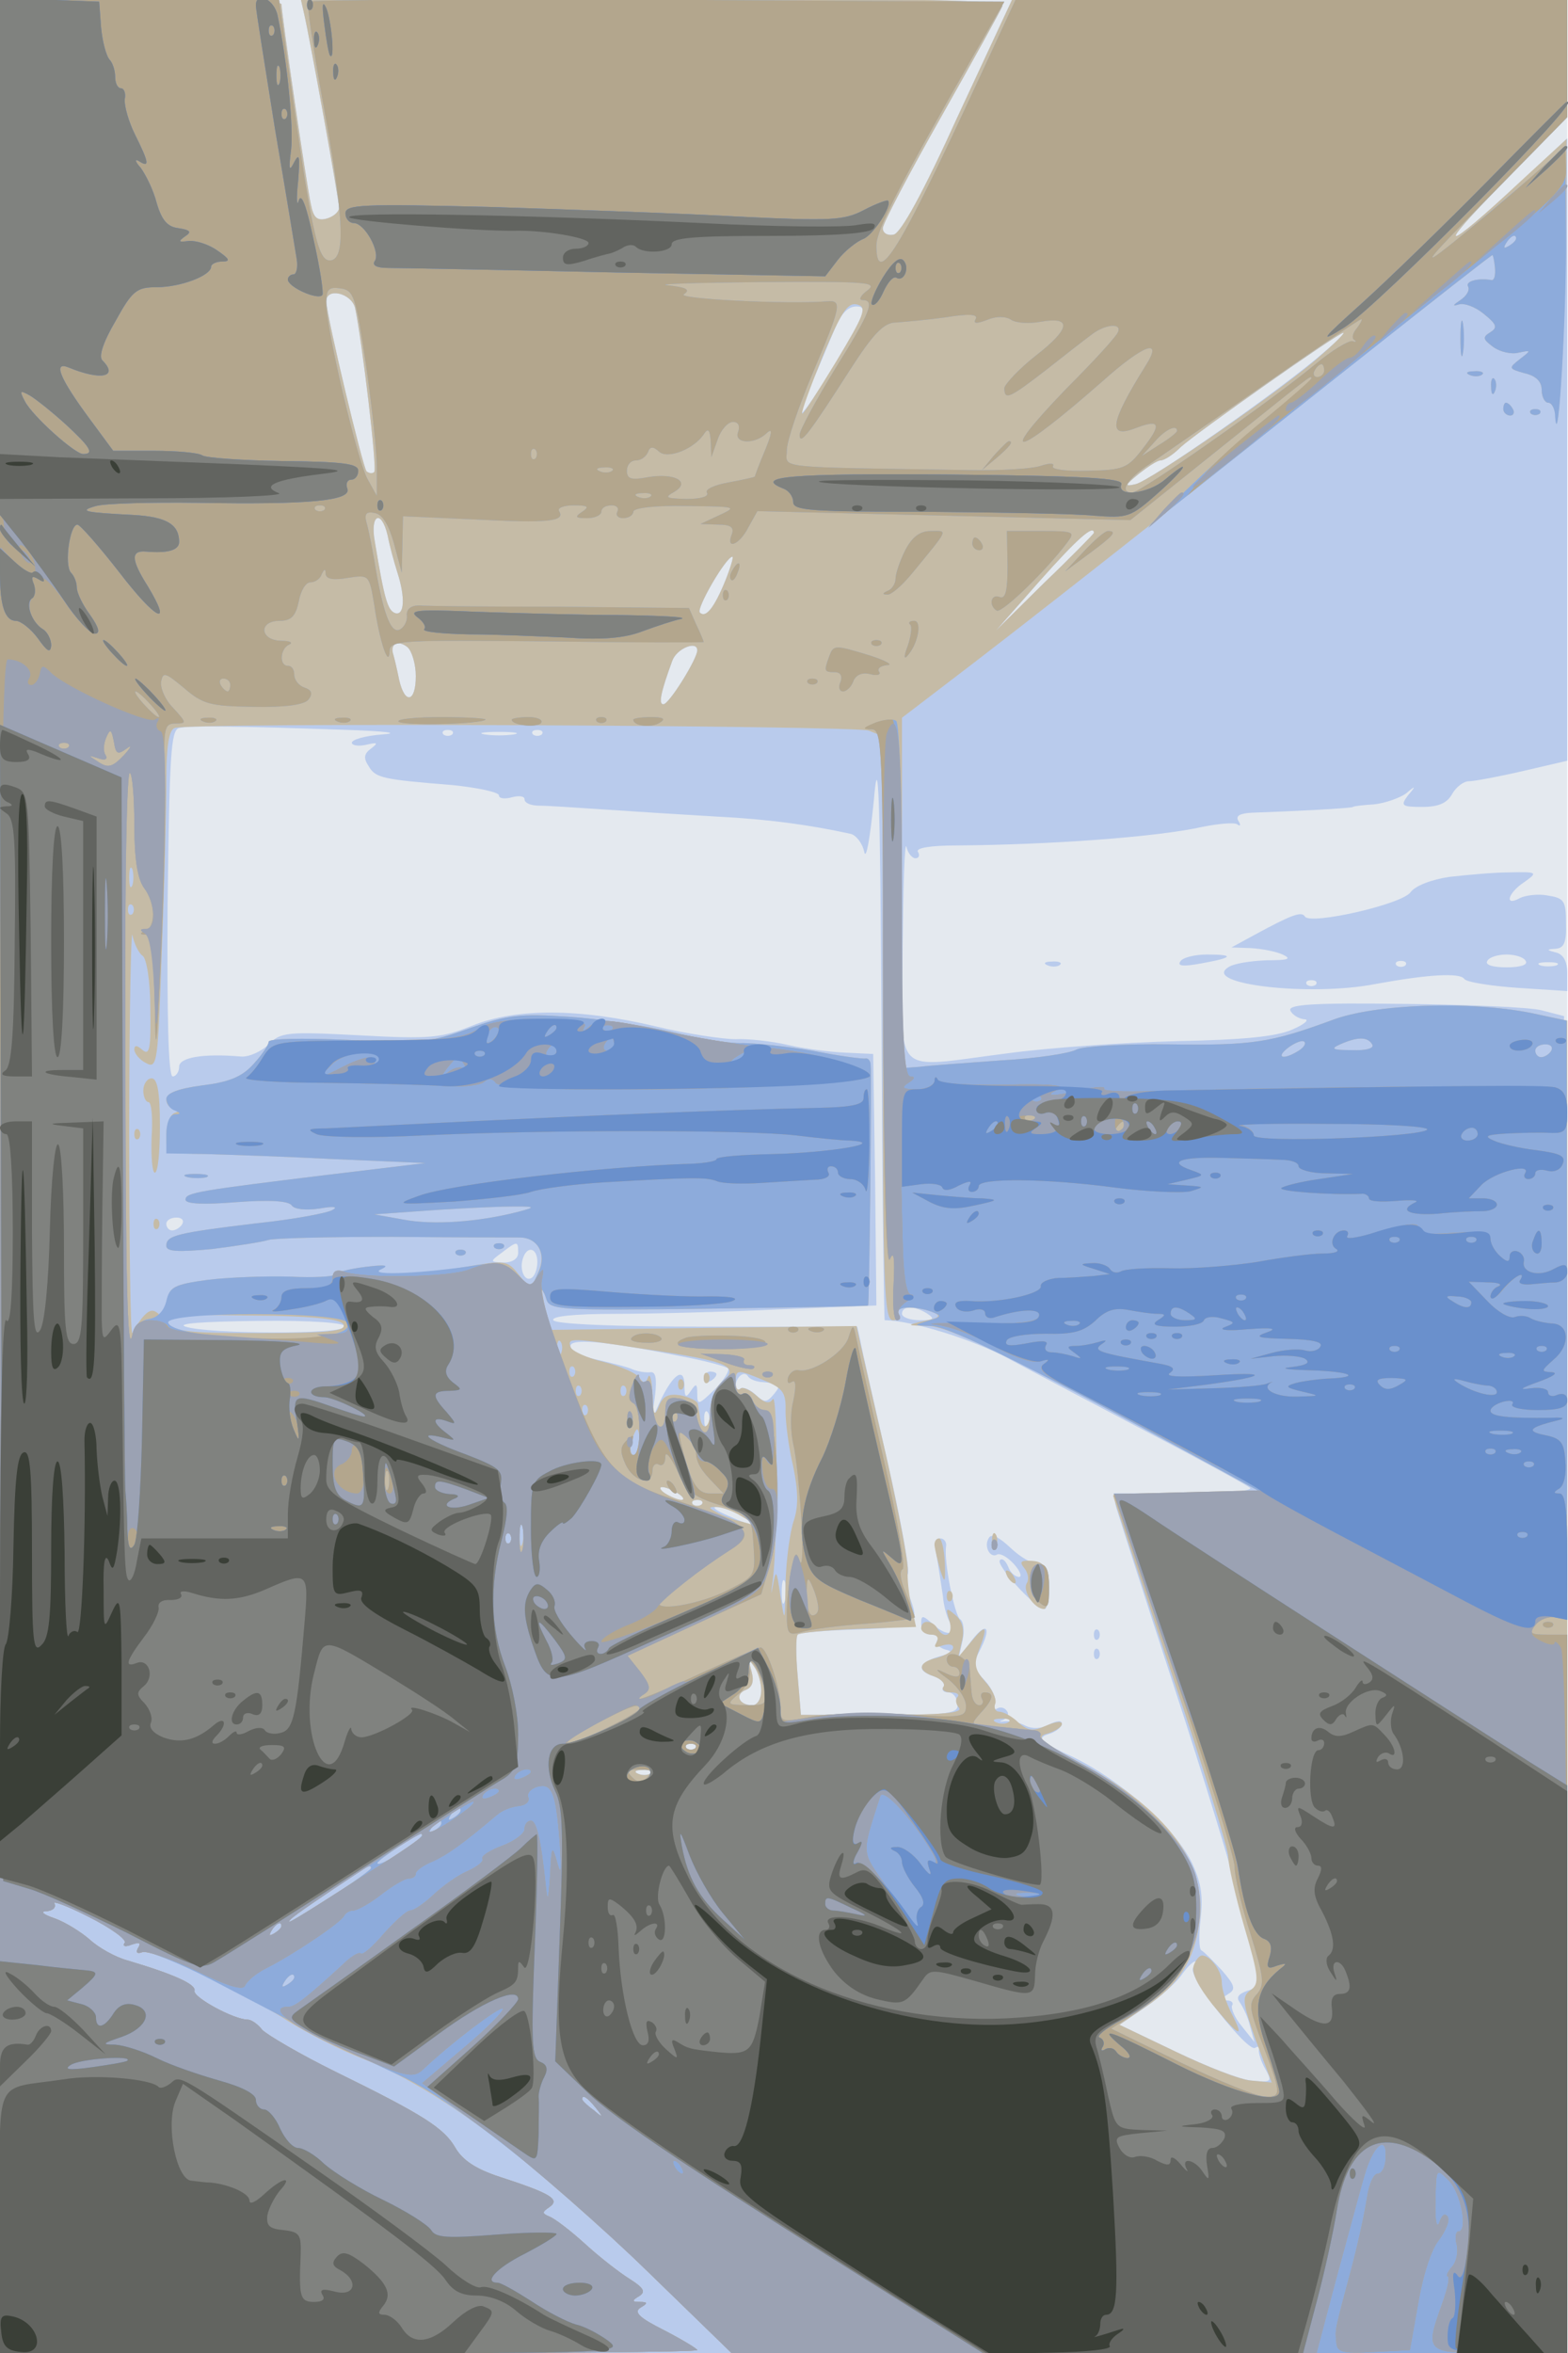
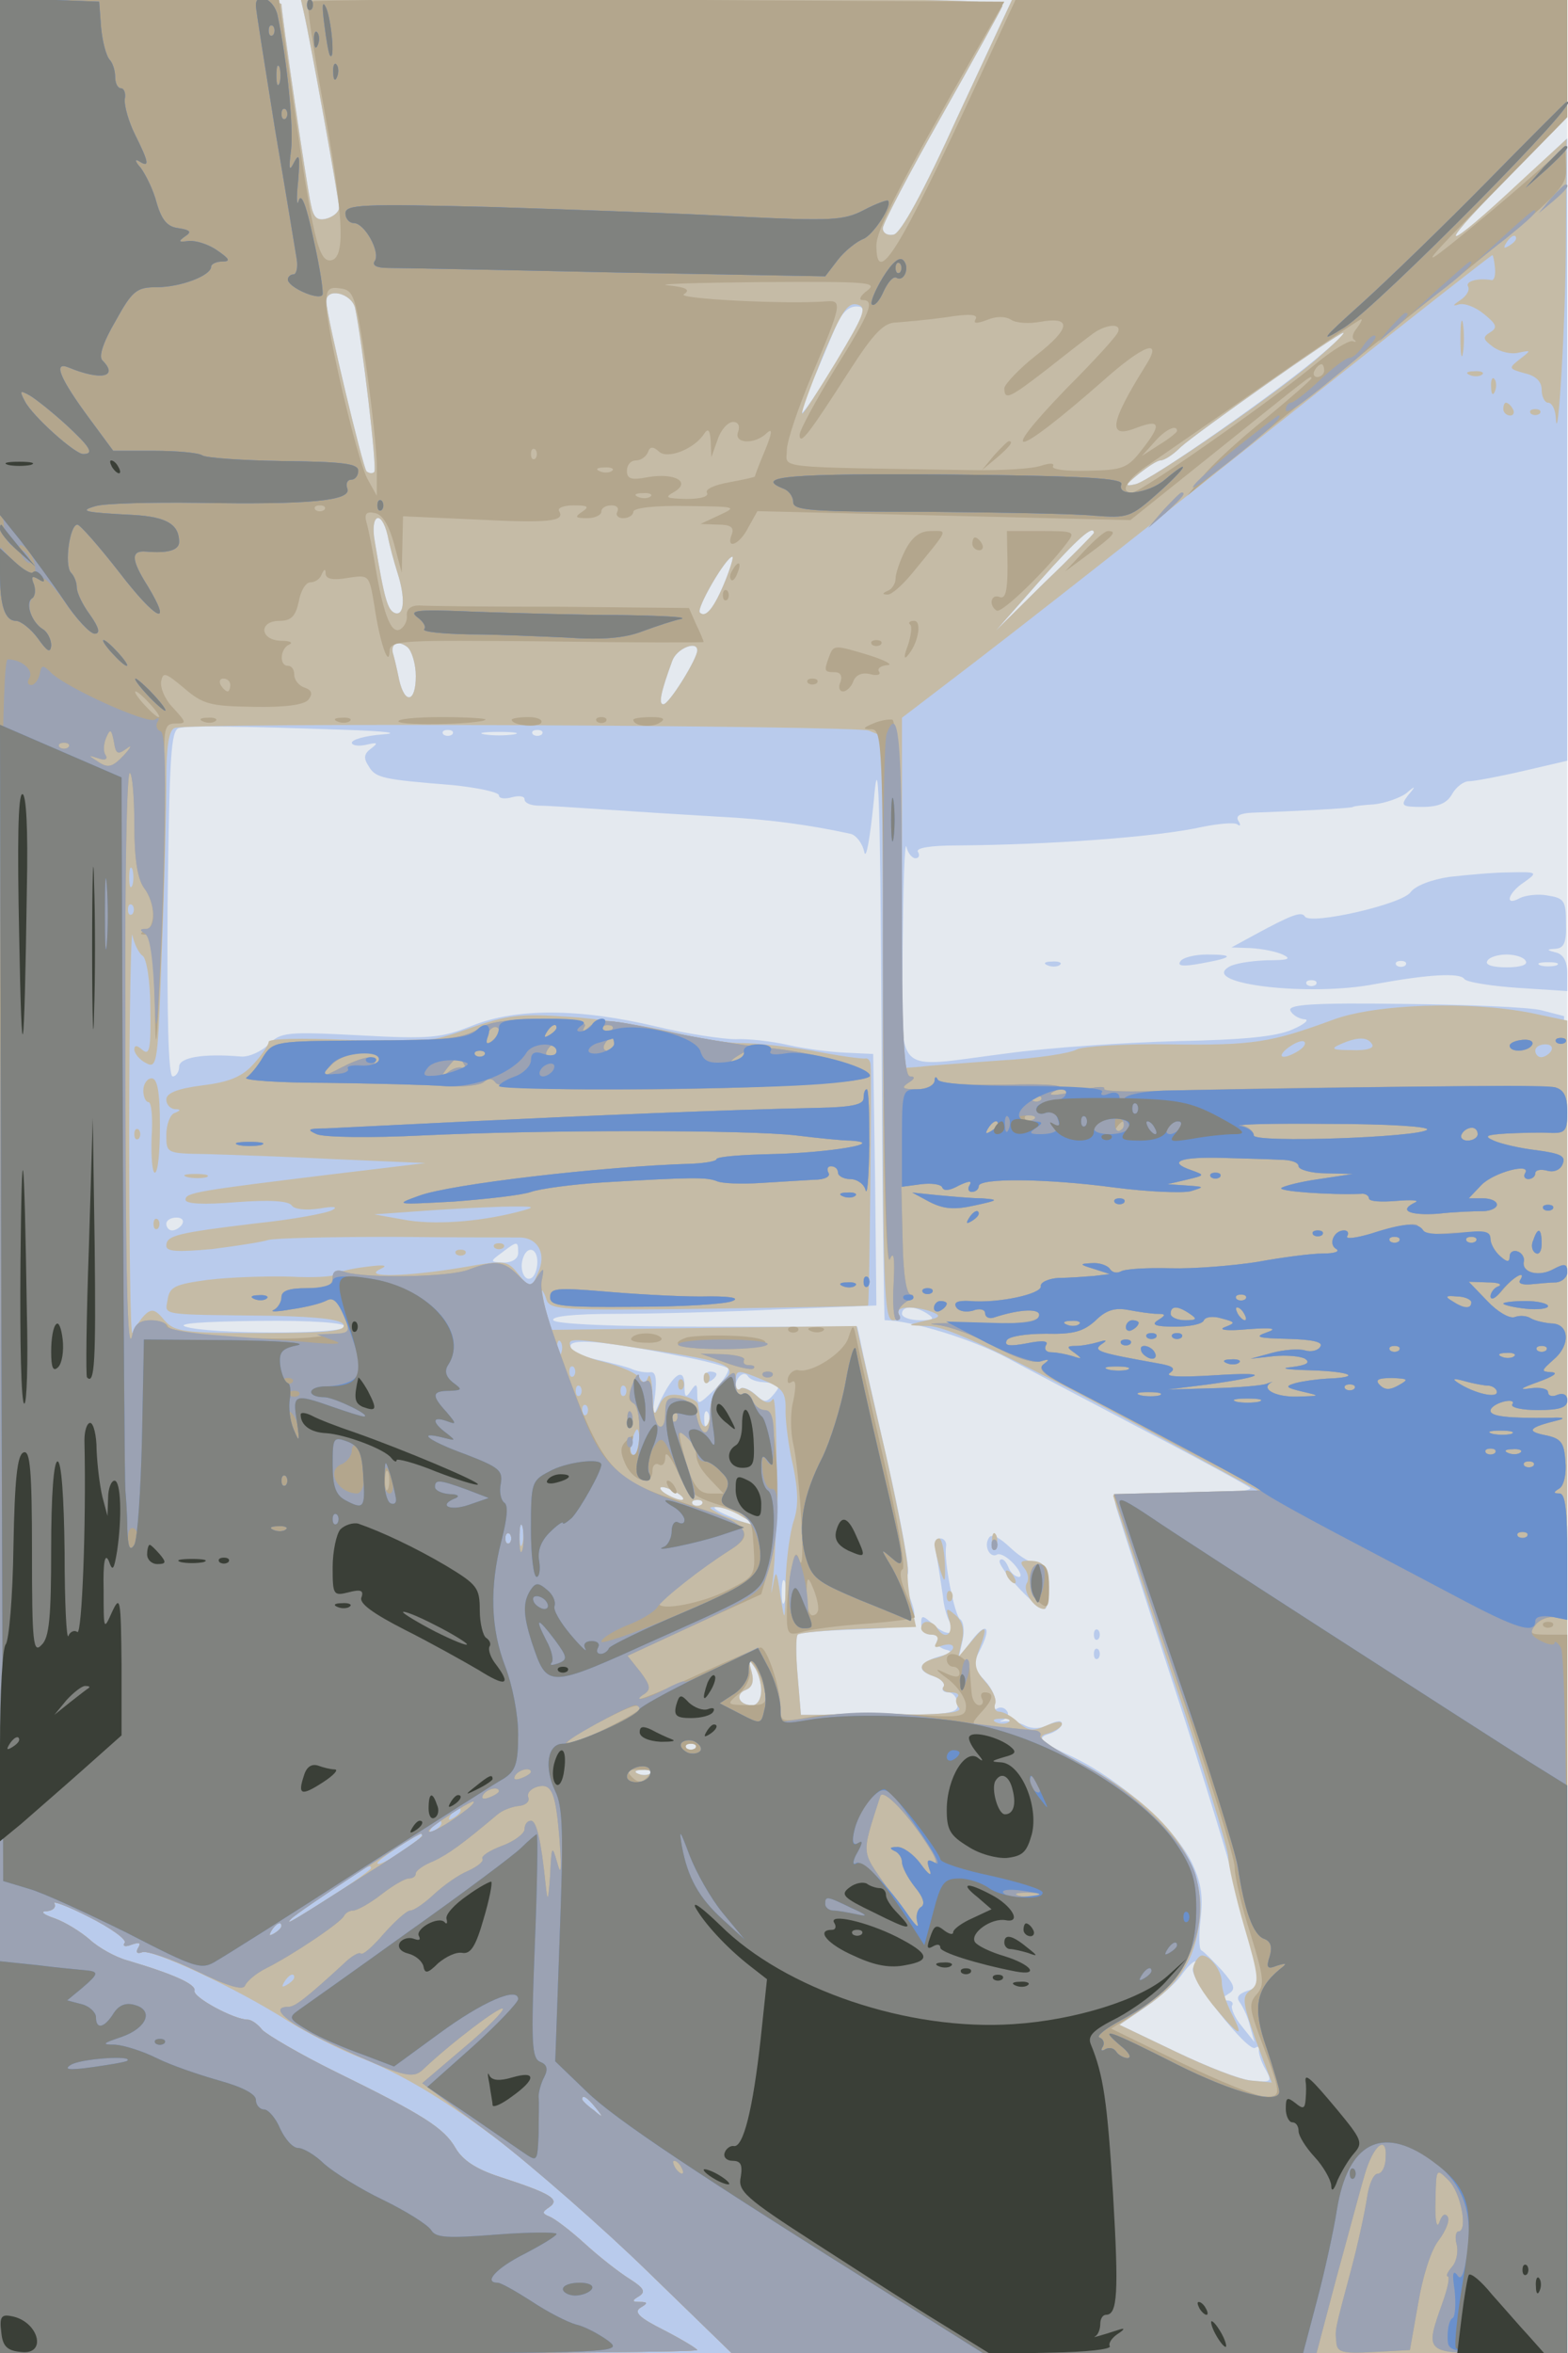
<svg xmlns="http://www.w3.org/2000/svg" width="853" height="1280">
  <g>
    <svg width="853" height="1280" />
    <svg width="853" height="1280" version="1.0" viewBox="0 0 853 1280">
      <g fill="#e4e9ef" transform="matrix(.348 0 0 -.349 0 1280)">
-         <path d="M0 1835V0h2450v3670H0V1835z" />
+         <path d="M0 1835V0h2450v3670H0V1835" />
      </g>
    </svg>
    <svg width="853" height="1280" version="1.0" viewBox="0 0 853 1280">
      <g fill="#b9cbec" transform="matrix(.348 0 0 -.349 0 1280)">
        <path d="M0 1835V0h2450l-2 1042-3 1042-35 9c-19 5-117 9-216 10-142 2-180-1-177-10 3-7 13-13 22-14 9 0 0-8-19-16-25-11-77-16-180-18-80-2-199-10-265-19-184-23-165-42-164 164 1 96 3 167 6 158 2-10 9-18 14-18 6 0 7 5 4 10-4 6 19 10 62 10 143 1 312 13 383 29 25 5 49 7 54 4 5-4 6-1 2 5-5 8 2 12 21 13 61 2 158 7 158 9 0 1 15 3 33 4 18 2 40 10 50 17 15 13 16 12 3-3-12-16-10-18 22-18 26 0 39 6 47 20 6 11 18 20 26 20s46 7 85 16l69 16v970l-72-67c-121-112-139-114-30-4l102 104v185h-867l-85-182c-55-121-90-184-101-186-9-2-17 2-17 10 0 7 41 85 91 173s93 166 96 173c4 9-109 12-546 12H470l5-22c9-38 55-292 55-304 0-7-9-14-19-17-15-4-21 1-25 22-7 31-46 298-46 312 0 5-89 9-220 9H0V1835zm555 1353c11-51 35-252 30-256-3-3-8-2-12 1-6 7-62 240-63 265 0 22 39 13 45-10zm753-83c-28-47-53-83-55-81-2 1 5 23 16 47s26 61 35 82c10 25 21 37 35 37 17 0 14-10-31-85zm762 14c-60-53-273-202-295-206-18-4-17-2 5 16 14 11 29 21 34 21 6 0 20 9 32 21 24 22 246 178 254 178 3 0-11-14-30-30zM606 2833c3-16 10-41 15-57 13-40 11-68-3-64-12 4-17 21-32 111-8 43 10 52 20 10zm1104 4c0-1-34-36-77-77l-76-75 69 78c58 65 84 88 84 74zm-576-74c-18-44-31-59-40-50-6 6 41 87 51 87 2 0-3-17-11-37zm-484-149c0-41-17-45-26-6-3 15-7 32-9 39-6 17 7 24 22 12 7-6 13-27 13-45zm440 40c0-13-44-84-53-84-8 0-4 19 14 68 7 19 39 32 39 16zm-545-124c59-2 81-5 53-7-27-2-48-8-48-13 0-4 10-6 23-3 17 4 19 3 7-6-11-8-12-15-4-27 11-19 21-21 132-30 39-4 72-11 72-16s9-6 20-3 20 2 20-3c0-6 10-10 23-10 12 0 58-3 102-6s123-8 175-11c81-4 146-13 210-27 8-2 18-14 21-28s9 21 15 80c7 84 10 15 12-352 1-252 4-458 5-458 41 0 138-30 192-59 39-21 138-73 220-116 83-43 154-82 159-86 6-5-40-9-103-9-112 0-112 0-106-22 4-13 44-138 90-278s93-293 104-340 23-95 27-107c4-16 1-23-16-28-14-5-18-10-12-18 5-7 13-23 16-37l7-25-20 25c-11 13-17 28-15 32 3 4-1 8-8 8-10 0-9 3 2 10 12 7 11 13-10 37-14 15-28 29-32 31s-4 25-1 51c4 36 0 57-15 88-28 54-110 126-184 162-52 24-58 30-39 36 11 3 21 11 21 16 0 6-8 5-20-1-13-7-26-7-37-2-9 5-23 8-32 7s-10 0-3 2c7 3 10 9 6 14-3 5-10 7-15 4s-6 0-4 7c3 8-4 24-15 36-20 21-20 25-6 52 17 35 6 40-18 7l-17-22 6 27c3 15 1 29-4 32-9 6-26 92-22 114 1 6-3 12-9 12-7 0-9-12-5-32 3-18 7-44 9-58 1-14 6-32 10-39 13-21-3-25-24-6-18 16-20 16-20 2 0-10 7-17 16-17 8 0 13-4 9-9-3-5 3-11 12-14 14-3 11-6-9-11-33-10-36-22-8-31 11-4 18-11 15-16-4-5 0-9 7-9 8 0 14-8 15-18 1-15-11-17-122-17h-123l-5 60c-3 33-3 62 0 65 2 3 45 7 94 8 95 4 98 7 79 56-5 14-6 28-1 30 4 3-10 81-31 173s-41 178-43 191l-5 22h-235c-145 0-236 4-240 10s31 10 98 10c57 0 172 3 256 7l151 6-2 196-3 196-43 2c-24 1-64 6-90 12s-63 10-82 9c-19 0-75 8-125 20-118 28-218 29-287 1-48-19-65-21-175-15-115 6-124 5-143-14-11-11-31-20-43-19-58 5-97-1-97-16 0-8-5-15-10-15-7 0-9 93-8 270 3 230 5 270 18 273 15 4 92 3 265-3zm162-7c-4-3-10-3-14 0-3 4 0 7 7 7s10-3 7-7zm96 0c-13-2-33-2-45 0-13 2-3 4 22 4s35-2 23-4zm44 0c-4-3-10-3-14 0-3 4 0 7 7 7s10-3 7-7zm-562-763c-3-5-10-10-16-10-5 0-9 5-9 10 0 6 7 10 16 10 8 0 12-4 9-10zm525-45c0-9-9-15-22-15-22 1-23 1-4 15 25 19 26 19 26 0zm30-14c0-11-4-22-9-25-11-7-20 14-13 32 7 19 22 14 22-7zm610-81c12-8 9-10-12-10-16 0-28 5-28 10 0 13 20 13 40 0zm-910-20c0-12-213-12-250 0-15 5 28 8 113 9s137-3 137-9zm524-46c38-7 71-16 74-19s-6-18-21-33c-25-24-27-25-27-7 0 17-2 17-10 5s-10-10-10 8c0 30-17 19-37-22l-14-31 5 38c3 26 1 37-7 36-7-1-19 1-27 4-8 4-33 10-54 15-22 4-41 13-44 20-5 15 53 10 172-14zm124-40c33-3 34-4 22-19-12-14-15-14-30 0-9 8-20 12-23 8-4-3-7-2-7 4 0 14 13 25 19 16 3-5 12-8 19-9zm-81-66c-3-8-6-5-6 6-1 11 2 17 5 13 3-3 4-12 1-19zm-47-108c8-5 11-10 5-10-5 0-17 5-25 10s-10 10-5 10c6 0 17-5 25-10zm37-17c-4-3-10-3-14 0-3 4 0 7 7 7s10-3 7-7zm63-18c33-19 21-19-21 0-19 8-27 14-19 14s26-6 40-14zm67-132c-3-10-5-4-5 12 0 17 2 24 5 18 2-7 2-21 0-30zm-37-140c0-13-6-23-14-23-21 0-28 17-10 24 10 4 13 13 9 28-5 18-4 20 4 8 6-8 11-25 11-37zm-103-90c-4-3-10-3-14 0-3 4 0 7 7 7s10-3 7-7zm-70-39c-3-3-12-4-19-1-8 3-5 6 6 6 11 1 17-2 13-5zm848-304c-8-13 85-131 97-124 4 3 7 2 6-3-1-4 3-18 10-30 11-20 10-21-21-18-17 1-71 22-119 45l-88 42 40 27c22 15 47 37 56 49 15 22 31 32 19 12zm-319 671c-9-13 2-33 13-26 5 2 16-4 26-15s13-20 8-20c-6 0-14 7-17 16-4 9-9 14-13 10-7-7 56-76 70-76 4 0 7 17 5 38-2 25-7 36-17 34-8-2-26 9-41 23-18 17-30 23-34 16zm164-151c0-7 3-10 7-7 3 4 3 10 0 14-4 3-7 0-7-7zm0-30c0-7 3-10 7-7 3 4 3 10 0 14-4 3-7 0-7-7zm-610 429c0-5 5-7 10-4 6 3 10 8 10 11 0 2-4 4-10 4-5 0-10-5-10-11zm1166 782c-28-4-54-14-61-24-14-19-156-51-165-38-5 9-21 3-80-29l-35-19 30-1c17-1 39-5 50-10 15-7 9-9-25-9-25-1-52-5-60-11-42-26 127-46 230-26 82 15 132 18 139 8 3-5 41-11 84-14l77-5v28c0 18-6 29-17 32-16 4-16 5-1 6 13 1 17 10 16 40 0 35-3 39-29 43-15 3-35 0-43-4-25-14-19 8 7 25 21 15 21 16-23 15-25 0-67-4-94-7zm119-131c4-6-8-10-30-10s-34 4-30 10c3 6 17 10 30 10s27-4 30-10zm-188-7c-4-3-10-3-14 0-3 4 0 7 7 7s10-3 7-7zm236 0c-7-2-19-2-25 0-7 3-2 5 12 5s19-2 13-5zm-376-30c-4-3-10-3-14 0-3 4 0 7 7 7s10-3 7-7zm-212 36c-5-7 5-8 32-3 51 9 54 14 10 14-20 0-39-5-42-11zm-207-6c7-3 16-2 19 1 4 3-2 6-13 5-11 0-14-3-6-6z" />
      </g>
    </svg>
    <svg width="853" height="1280" version="1.0" viewBox="0 0 853 1280">
      <g fill="#c5bba6" transform="matrix(.348 0 0 -.349 0 1280)">
        <path d="M0 1835V0h545c300 0 545 2 545 5 0 2-23 16-52 31-38 19-48 28-37 35 12 7 12 9-1 9-12 0-13 2-1 9 11 7 7 13-15 27-16 10-47 34-70 55-22 20-47 39-55 42-12 5-12 7 0 15 17 12 2 21-78 47-37 12-58 26-69 45-18 31-49 51-188 119-55 27-106 57-114 65-7 9-17 16-23 16-21 0-86 35-83 45s-33 26-104 47c-19 5-46 20-60 33-14 12-38 27-55 33-18 6-23 11-12 11 10 1 15 6 12 12-4 5 21-4 54-21 34-17 59-35 56-40-4-6 1-7 11-3 12 4 15 3 10-5-4-7-2-10 6-7 15 6 148-56 228-107 30-19 82-45 115-58 118-46 269-158 454-339L1144 0h1306v2077l-57 12c-97 19-244 14-310-11-96-35-123-40-255-38-69 1-135-3-145-8-10-6-63-14-118-17-55-4-112-8-127-10l-28-2v546l63 48c136 103 344 267 594 465 144 114 264 208 266 208 1 0 3-9 4-20s-1-19-5-19c-22 4-42-2-37-10 3-6-3-15-12-21-12-8-13-10-3-7 9 3 27-4 40-15 20-16 21-21 10-28-13-8-12-11 4-23 11-8 29-12 40-9 20 4 20 4 2-10s-18-15 7-22c18-4 27-13 27-26 0-11 5-20 10-20 6 0 11-10 12-22 3-60 16 154 16 285l1 148-72-66c-120-112-138-114-29-4l102 104v185h-867l-85-182c-55-121-90-184-101-186-9-2-17 2-17 10 0 7 41 85 91 173s93 166 96 173c4 9-109 12-546 12H470l5-22c9-38 55-292 55-304 0-7-9-14-19-17-15-4-21 1-25 22-7 31-46 298-46 312 0 5-89 9-220 9H0V1835zm2370 1461c0-3-5-8-12-12s-8-3-4 4c7 12 16 16 16 8zM555 3188c11-51 35-252 30-256-3-3-8-2-12 1-6 7-62 240-63 265 0 22 39 13 45-10zm752-84c-28-46-52-83-53-81-2 2 13 42 32 89 29 69 39 85 54 81 16-4 11-16-33-89zm758 10c-58-52-267-196-290-201-17-4-17-2 5 16 14 11 29 21 34 21 6 0 20 9 32 21 24 22 246 178 254 178 3 0-13-16-35-35zM606 2833c3-16 10-41 15-57 13-40 11-68-3-64-12 4-17 21-32 111-8 43 10 52 20 10zm1104 4c0-1-34-36-77-77l-76-75 69 78c58 65 84 88 84 74zm-576-74c-18-44-31-59-40-50-6 6 41 87 51 87 2 0-3-17-11-37zm-484-149c0-41-17-45-26-6-3 15-7 32-9 39-6 17 7 24 22 12 7-6 13-27 13-45zm440 40c0-13-44-84-53-84-8 0-4 19 14 68 7 19 39 32 39 16zm268-125 22-9v-455c0-405 2-455 16-455 8 0 12 5 9 10-7 12 25 13 52 3 15-6 13-9-12-14-29-7-29-7 7-8 34-1 153-59 453-223l70-38h-117c-65 0-118-2-118-3 0-2 41-125 90-273 50-147 90-278 90-290s11-61 25-109c23-78 24-89 10-99s-13-18 8-78l25-66-32 3c-17 1-70 22-118 45l-88 42 41 28c52 35 76 72 84 132 13 91-52 177-186 248-63 34-71 41-51 46 12 4 22 10 22 15s-11 3-25-3c-20-9-28-8-43 5-10 10-24 17-30 17s-9 6-6 13c2 7-5 22-16 34-16 18-18 27-10 48 15 39 12 43-11 15l-21-25 6 26c4 18 0 31-11 40-14 12-15 11-9-9 7-22-7-31-19-12-3 6-10 10-16 10-5 0-9-4-9-10 0-5 7-10 16-10s12-5 8-12c-5-8-2-9 9-5 10 3 17 2 17-3s-11-12-25-16c-30-7-32-20-5-29 11-4 18-11 15-16-4-5 2-9 11-9 10 0 14-3 11-7-4-3-3-11 2-17 7-8-27-11-119-11h-128l-5 60c-3 33-3 62 0 65 2 3 45 7 95 9l90 3-7 32c-4 17-7 42-6 56s-15 95-34 180c-20 85-38 165-41 178l-5 23-238-3-239-3-11 29c-6 16-9 31-7 34 2 2 7-5 10-15 5-17 21-18 253-15 137 2 249 4 250 5 2 3 6 357 4 374 0 7-4 12-8 11-5-1-42 4-83 12-41 7-90 12-109 12-19-1-69 7-110 17-42 10-115 21-162 24-75 5-96 3-155-18-64-23-78-24-191-18-72 3-123 2-123-3s-11-21-24-35c-18-20-39-28-80-33-39-5-56-12-56-22 0-8 6-14 13-15 10 0 10-2 0-6-7-2-13-18-13-34 0-29 0-29 63-30 34-1 125-4 202-8l140-6-150-18c-205-25-225-28-225-39 0-7 29-8 79-4 53 4 82 2 87-5 4-6 21-8 43-5 22 4 30 3 21-2-8-5-62-15-120-21-125-15-140-19-140-35 0-9 17-10 72-5 39 5 78 11 87 14 8 3 96 5 195 5 100-1 189-1 198-1 29 0 43-26 29-55l-11-26-19 23c-18 23-21 23-90 11-85-14-157-16-126-2 13 6 5 7-25 3-25-3-46-9-47-12-2-3-33-5-70-3-38 1-95-1-128-5-52-7-60-11-63-31-4-25-16-23 167-25 73-2 105-6 108-14 4-10-26-13-129-13-122 0-135 2-151 20-14 17-20 19-31 8-7-7-15-20-19-28-3-8-5 134-5 315 0 182 3 319 5 305 3-14 10-28 16-32s12-39 12-82c1-62-1-74-12-65-9 8-13 8-13 1 0-6 8-16 18-21 18-10 19-1 25 177 4 103 7 222 7 264 0 52 4 78 13 81 21 9 1061 4 1085-4zM207 2288c-3-7-5-2-5 12s2 19 5 13c2-7 2-19 0-25zm0-45c-4-3-7 0-7 7s3 10 7 7c3-4 3-10 0-14zm1823-213c-24-15-37-11-16 5 11 8 22 12 25 9s-1-9-9-14zm115 10c4-6-9-10-32-9-30 0-34 2-18 9 27 12 43 12 50 0zm280-10c-3-5-10-10-16-10-5 0-9 5-9 10 0 6 7 10 16 10 8 0 12-4 9-10zM810 1779c-62-16-134-21-180-12l-45 8 70 5c39 3 97 6 130 7 53 1 56 0 25-8zm67-221c-3-8-6-5-6 6-1 11 2 17 5 13 3-3 4-12 1-19zm132 7c135-20 150-27 116-55-8-7-15-26-15-43 0-26-13-31-16-6-1 5-2 13-3 18 0 5-13 11-27 14-19 3-28-1-34-17-7-17-9-14-10 19-1 22-4 34-7 26-4-10-7-10-13-1-4 7-29 18-56 25-26 6-50 17-52 23-5 15-2 15 117-3zm-112-42c-4-3-7 0-7 7s3 10 7 7c3-4 3-10 0-14zm298-7c29-12 34-19 33-48 0-18 5-57 12-86 8-39 8-63 1-84-6-17-12-61-13-97-1-63-1-64-8-21-6 42-7 43-12 15-3-16-3-12 0 10 8 59 8 295 0 282-5-8-13-6-26 6-10 9-22 14-25 10-4-3-7 1-7 10 0 21 2 21 45 3zm-288-23c-4-3-7 0-7 7s3 10 7 7c3-4 3-10 0-14zm70 0c-4-3-7 0-7 7s3 10 7 7c3-4 3-10 0-14zm-60-30c-4-3-7 0-7 7s3 10 7 7c3-4 3-10 0-14zm83-43c0-11-4-20-9-20s-7 9-4 20 7 20 9 20 4-9 4-20zm60-80c8-5 11-10 5-10-5 0-17 5-25 10s-10 10-5 10c6 0 17-5 25-10zm37-17c-4-3-10-3-14 0-3 4 0 7 7 7s10-3 7-7zm63-19 25-15-25 7c-14 3-32 10-40 15-13 7-13 8 0 8 8 0 26-6 40-15zm-343-41c-3-10-5-4-5 12 0 17 2 24 5 18 2-7 2-21 0-30zm-20 0c-4-3-7 0-7 7s3 10 7 7c3-4 3-10 0-14zm393-230c0-13-6-23-14-23-21 0-28 17-10 24 10 4 13 13 9 28-5 18-4 20 4 8 6-8 11-25 11-37zm387-49c-3-3-12-4-19-1-8 3-5 6 6 6 11 1 17-2 13-5zm-490-41c-4-3-10-3-14 0-3 4 0 7 7 7s10-3 7-7zm-70-39c-3-3-12-4-19-1-8 3-5 6 6 6 11 1 17-2 13-5zm-297-58c0-3-5-8-12-12s-8-3-4 4c7 12 16 16 16 8zm-30-20c0-3-5-8-12-12s-8-3-4 4c7 12 16 16 16 8zm-45-32c-26-20-55-36-55-30 0 5 63 46 70 46 3-1-4-8-15-16zm-65-38c0-3-47-36-105-71-49-30-15-1 45 39 55 36 60 39 60 32zm-140-90c0-3-5-8-12-12s-8-3-4 4c7 12 16 16 16 8zm20-80c0-3-5-8-12-12s-8-3-4 4c7 12 16 16 16 8zm471-203c13-16 12-17-3-4-10 7-18 15-18 17 0 8 8 3 21-13zM224 1968c0-10 4-18 8-18 5 0 7-25 5-55-1-30 1-55 5-55 5 0 8 33 8 73 0 53-4 74-13 74-7 0-13-9-13-19zm-14-68c0-7 3-10 7-7 3 4 3 10 0 14-4 3-7 0-7-7zm83-67c9-2 23-2 30 0 6 3-1 5-18 5-16 0-22-2-12-5zm-53-73c0-7 3-10 7-7 3 4 3 10 0 14-4 3-7 0-7-7zm533-37c4-3 10-3 14 0 3 4 0 7-7 7s-10-3-7-7zm-60-10c4-3 10-3 14 0 3 4 0 7-7 7s-10-3-7-7zm838-449c0-11 3-14 6-6 3 7 2 16-1 19-3 4-6-2-5-13zm-90-6c1-7 5-24 9-38 7-21 8-20 7 12-1 21-5 38-9 38-5 0-8-6-7-12zm140-34c6-7 8-18 4-24-7-12 12-40 27-40 5 0 8 17 6 37-2 30-7 37-25 38-17 1-20-1-12-11zm-26-14c3-5 8-10 11-10s2 5-1 10c-3 6-8 10-11 10s-2-4 1-10zm-95-30c0-7 3-10 7-7 3 4 3 10 0 14-4 3-7 0-7-7zm386-576c-4-11 7-32 29-60 42-51 52-56 30-14-8 16-15 37-15 48 0 18-18 42-31 42-4 0-10-7-13-16zm-766 916c0-7 3-10 7-7 3 4 3 10 0 14-4 3-7 0-7-7zm-40-10c0-7 3-10 7-7 3 4 3 10 0 14-4 3-7 0-7-7zm1223 1630c0-25 2-35 4-22 2 12 2 32 0 45-2 12-4 2-4-23zm15-57c7-3 16-2 19 1 4 3-2 6-13 5-11 0-14-3-6-6zm33-19c0-11 3-14 6-6 3 7 2 16-1 19-3 4-6-2-5-13zm19-34c0-5 5-10 11-10 5 0 7 5 4 10-3 6-8 10-11 10-2 0-4-4-4-10zm43-7c4-3 10-3 14 0 3 4 0 7-7 7s-10-3-7-7z" />
      </g>
    </svg>
    <svg width="853" height="1280" version="1.0" viewBox="0 0 853 1280">
      <g fill="#8dabdb" transform="matrix(.348 0 0 -.349 0 1280)">
-         <path d="M0 1835V0h545c300 0 545 2 545 5 0 2-23 16-52 31-38 19-48 28-37 35 12 7 12 9-1 9-12 0-13 2-1 9 11 7 7 13-15 27-16 10-47 34-70 55-22 20-47 39-55 42-12 5-12 7 0 15 17 12 2 21-78 47-37 12-58 26-69 45-18 31-49 51-188 119-55 27-106 57-114 65-7 9-17 16-23 16-21 0-86 35-83 45s-33 26-104 47c-19 5-46 20-60 33-14 12-38 27-55 33-18 6-23 11-12 11 10 1 15 6 12 12-4 5 21-4 54-21 34-17 59-35 56-40-4-6 1-7 11-3 12 4 15 3 10-5-4-7-2-10 7-6 7 2 56-17 108-44 186-97 245-127 294-149 77-34 247-168 389-307L1144 0h1306v1120h-31c-27 0-30 2-18 16 7 8 21 13 31 11 18-5 18 14 18 463l-1 467-56 12c-97 19-244 14-310-11-96-35-123-40-255-38-69 1-135-3-145-8-10-6-63-14-118-17-55-4-112-8-127-10l-28-2v268c0 150-4 270-9 273-5 4-20 2-33-3-17-7-18-10-5-10 16-1 17-28 18-423 0-271 4-416 10-403 6 14 8 4 6-37-2-32 0-58 5-58s6 5 3 10c-7 12 25 13 52 3 16-6 15-8-7-14-23-7-23-7 7-8 28-1 169-71 448-223l70-38h-234l94-277c52-153 95-290 95-305s11-62 25-105c21-68 22-79 10-93-13-14-12-22 4-66 35-92 35-94 9-94-13 0-72 24-132 53l-109 53 41 26c80 54 113 131 91 212-15 53-97 133-181 176-36 19-64 38-62 42 3 4-3 9-13 9-10 1-27 3-38 4s-29 2-39 3c-18 2-18 3-3 20 20 21 22 32 6 32-5 0-7-4-4-10 3-5 1-10-4-10-6 0-11 8-12 18-1 9-2 26-3 37-1 20-36 35-36 16 0-6 5-11 10-11 6 0 10-5 10-10 0-7-7-7-22 0-18 9-17 6 5-10 15-12 27-30 27-41 0-18-6-19-97-13-54 3-119 1-145-4-47-9-48-9-48 16 0 29-21 92-31 92-3 0-45-18-93-40-80-37-119-51-88-32 10 7 8 14-7 34l-20 25 104 48 105 48 15 51c18 61 11 236-10 236-7 0-16 7-19 16-3 8-10 12-16 9s-10 4-10 16c0 21-1 22-20 4-13-12-20-31-20-54 0-36-15-34-22 4-2 12-13 21-26 23-18 3-22-1-22-23 0-15-4-24-10-20-5 3-10 22-10 41 0 21-4 33-10 29-6-3-10 0-11 7 0 7-5 2-10-12-7-17-7-26 0-28 14-5 14-82 1-82-5 0-7 8-3 18 5 14 3 15-7 5-11-10-11-18-2-38 13-27 42-34 42-9 0 8 5 12 10 9 6-3 10 2 10 12s8 1 18-20c14-33 25-42 67-55 50-17 50-17 53-64 3-46 2-47-39-68-40-21-109-34-109-21 1 6 60 50 113 84 40 25 25 40-73 72-122 40-129 50-206 265-12 35-21 66-19 68s6-5 9-15c5-17 21-18 253-15 137 2 249 4 250 5 2 3 6 357 4 375 0 6-4 11-8 10-5-1-42 4-83 12-41 7-90 12-109 12-19-1-69 7-110 17-42 10-115 21-162 24-75 5-96 3-155-18-64-23-78-24-191-18-72 3-123 2-123-3s-11-21-24-35c-18-20-39-28-80-33-37-5-56-12-56-21 0-7 6-16 13-18 10-4 10-6 0-6-8-1-13-14-13-31v-30l63-1c34-1 125-4 202-8l140-6-150-18c-205-25-225-28-225-39 0-7 29-8 79-4 53 4 82 2 87-5 4-6 21-8 43-5 22 4 30 3 21-2-8-5-62-15-120-21-125-15-140-19-140-35 0-9 17-10 72-5 39 5 78 11 87 14 8 3 96 5 195 5 100-1 189-1 198-1 29 0 43-26 30-54l-12-25-21 21c-18 18-28 20-63 15-81-13-172-17-151-7 15 7 8 8-25 4-25-3-46-9-47-12-2-3-33-5-70-3-38 1-95-1-128-5-52-7-60-11-65-33-4-16-14-26-27-28s-24-12-26-25c-8-39-11 90-11 490-1 215 2 389 7 386 4-2 7-39 7-82 0-52 5-83 15-97 18-24 19-61 2-67-9-4-9-6 1-6 9-1 12-30 14-108 1-90 3-76 10 82 5 105 7 227 6 273-3 75-1 82 16 82 18 0 18 1-3 24-13 13-21 32-19 42 3 15 7 13 36-11 29-25 41-28 108-29 49-1 79 3 86 11 7 9 6 15-6 19-9 3-16 12-16 20s-4 14-10 14c-14 0-12 27 2 33 7 3 1 6-13 6-33 1-35 31-2 31 18 0 25 7 30 30 3 17 11 30 18 30 8 0 16 6 18 13 4 8 6 9 6 0 1-8 12-10 35-6 33 5 33 5 41-42 8-56 23-101 24-72 1 17 17 17 246 15 135-2 245-2 245-1s-5 14-12 28l-11 25-201 2c-111 0-210 1-221 2-13 0-20-6-19-16 1-9-5-19-12-22-14-5-26 29-39 109-4 22-9 48-12 58-4 14 0 18 13 15 12-2 22-19 30-48l12-45 1 44 1 44 113-5c115-6 141-3 131 13-3 5 7 9 23 9 22 0 25-2 13-10s-11-10 8-10c12 0 22 5 22 10 0 6 7 10 16 10 8 0 12-4 9-10-3-5 1-10 9-10 9 0 16 5 16 10 0 6 34 10 83 9 78-1 80-1 52-14l-30-14 27-1c20 0 26-4 22-15-10-25 12-17 26 11l14 25 292-7 291-7 129 103c155 124 154 124 154 118 0-3-26-26-57-51-32-25-89-76-128-113l-70-67 95 75c52 41 172 136 267 211s174 137 176 137c1 0 3-9 4-20s-1-19-5-19c-22 4-42-2-37-10 3-6-3-15-12-21-12-8-13-10-3-7 9 3 27-4 40-15 20-16 21-21 10-28-13-8-12-11 4-23 11-8 29-12 40-9 20 4 20 4 2-10s-18-15 7-22c18-4 27-13 27-26 0-11 5-20 10-20 6 0 11-10 11-22 5-64 18 166 17 284l-1 137-59-52c-33-28-87-74-121-101-49-39-36-23 61 75l122 124v184h-862l-59-127c-123-265-159-324-159-257 0 25 37 96 154 300l46 80-542 3c-298 1-543 0-546-3-3-2 7-69 21-147 34-184 38-251 15-256-20-4-29 34-60 251l-22 157H0V1835zm2370 1461c0-3-5-8-12-12s-8-3-4 4c7 12 16 16 16 8zm-1014-81c-11-8-14-15-8-15 20 0 14-17-43-108-30-49-55-95-55-102 0-18 15 2 78 100 38 59 54 75 73 75 13 1 48 4 77 8 37 6 52 5 47-3-4-7 2-7 18-1 14 6 29 6 38 0 8-5 28-6 45-3 50 9 48-10-6-52-27-21-49-45-50-51 0-20 8-16 64 27 28 22 60 47 71 55 21 17 48 20 43 6-1-6-38-46-82-90-111-115-79-107 57 12 65 58 96 69 68 25-57-91-60-115-14-97 37 14 39 5 9-33-23-30-30-33-85-34-34-1-58 2-55 7s-5 5-18 1c-13-5-63-8-113-7-312 5-285 2-285 31 0 14 18 67 40 119 45 106 47 115 23 113-64-5-236 4-224 11 11 7 4 11-25 14-21 2 44 4 146 5 165 1 183 0 166-13zm-784-115c9-63 17-135 17-160v-45l-15 27c-16 31-64 233-64 273 0 22 4 26 23 23 20-3 23-12 39-118zm1549 56c-7-8-8-16-4-18 4-3 3-4-3-2-6 1-33-15-59-37-68-56-272-199-285-199-21 0-9 21 28 45 20 14 102 70 181 125s146 100 149 100c2 0-1-6-7-14zm-51-66c0-5-5-10-11-10-5 0-7 5-4 10 3 6 8 10 11 10 2 0 4-4 4-10zm-916-95c-8-19 26-21 45-2 9 8 8 0-3-27-9-21-16-40-16-41s-18-5-40-9c-23-4-38-11-35-16 4-6-9-10-32-10-32 1-35 2-19 11 27 16 0 30-41 23-26-5-33-3-33 10 0 9 6 16 14 16s16 6 19 13c3 9 8 9 17 1 13-13 56 4 71 28 6 9 9 5 10-12l1-25 10 28c5 15 16 27 24 27s11-6 8-15zm686 1c0-2-12-12-27-21l-28-18 19 21c17 20 36 29 36 18zm-1003-43c-4-3-7 0-7 7s3 10 7 7c3-4 3-10 0-14zm120-19c-3-3-12-4-19-1-8 3-5 6 6 6 11 1 17-2 13-5zm60-40c-3-3-12-4-19-1-8 3-5 6 6 6 11 1 17-2 13-5zm-510-21c-4-3-10-3-14 0-3 4 0 7 7 7s10-3 7-7zm-147-273c0-5-2-10-4-10-3 0-8 5-11 10-3 6-1 10 4 10 6 0 11-4 11-10zm-125-30c10-11 16-20 13-20s-13 9-23 20-16 20-13 20 13-9 23-20zm-37-69c9 7 7 2-4-10-18-19-25-21-40-11-17 11-17 11-1 6 11-4 16-2 12 5-4 5-3 18 1 27 6 14 8 14 12-6 3-20 6-21 20-11zm-91 2c-4-3-10-3-14 0-3 4 0 7 7 7s10-3 7-7zm1923-473c-24-15-37-11-16 5 11 8 22 12 25 9s-1-9-9-14zm115 10c4-6-9-10-32-9-30 0-34 2-18 9 27 12 43 12 50 0zm280-10c-3-5-10-10-16-10-5 0-9 5-9 10 0 6 7 10 16 10 8 0 12-4 9-10zm-808-107c-4-3-10-3-14 0-3 4 0 7 7 7s10-3 7-7zm143-7c0-3-5-8-12-12s-8-3-4 4c7 12 16 16 16 8zm-950-137c-62-16-134-21-180-12l-45 8 70 5c39 3 97 6 130 7 53 1 56 0 25-8zm-267-173c4-9-6-15-31-20-82-13-242-1-249 20-6 18 273 18 280 0zm514-153c-4-3-7 0-7 7s3 10 7 7c3-4 3-10 0-14zm31-43c-1-17 4-29 22-48l21-22h-21c-20 0-30 16-44 73-6 24-5 27 8 15 8-7 14-15 14-18zm-481-62c-3-7-5-2-5 12s2 19 5 13c2-7 2-19 0-25zm210-95c-3-10-5-2-5 17s2 27 5 18c2-10 2-26 0-35zm-20 10c-4-3-7 0-7 7s3 10 7 7c3-4 3-10 0-14zm397-225c6-26 4-28-26-28-32 1-33 1-13 18 12 10 19 26 17 37-6 30 14 5 22-27zm-194-33c0-7-98-55-112-55-7 1 12 14 42 30 55 29 70 34 70 25zm87-62c-4-3-10-3-14 0-3 4 0 7 7 7s10-3 7-7zm-75-45c-9-9-15-9-24 0s-7 12 12 12 21-3 12-12zm-292-52c0-3-5-8-12-12s-8-3-4 4c7 12 16 16 16 8zm-30-20c0-3-5-8-12-12s-8-3-4 4c7 12 16 16 16 8zm-45-32c-26-20-55-36-55-30 0 5 63 46 70 46 3-1-4-8-15-16zm-65-38c0-3-47-36-105-71-49-30-15-1 45 39 55 36 60 39 60 32zm-140-90c0-3-5-8-12-12s-8-3-4 4c7 12 16 16 16 8zm20-80c0-3-5-8-12-12s-8-3-4 4c7 12 16 16 16 8zm471-203c13-16 12-17-3-4-10 7-18 15-18 17 0 8 8 3 21-13zm623 2575-19-23 23 19c21 18 27 26 19 26-2 0-12-10-23-22zm729 182c0-25 2-35 4-22 2 12 2 32 0 45-2 12-4 2-4-23zm15-57c7-3 16-2 19 1 4 3-2 6-13 5-11 0-14-3-6-6zm33-19c0-11 3-14 6-6 3 7 2 16-1 19-3 4-6-2-5-13zm19-34c0-5 5-10 11-10 5 0 7 5 4 10-3 6-8 10-11 10-2 0-4-4-4-10zm43-7c4-3 10-3 14 0 3 4 0 7-7 7s-10-3-7-7zm-978-213c-8-16-15-36-15-44s-6-17-12-19c-9-4-9-6-1-6 6-1 23 14 38 32 60 73 57 67 30 67-17 0-29-9-40-30zm160-24c0-39-3-52-12-49-14 6-18-13-5-21 8-5 79 64 111 107 12 16 9 17-41 17h-54l1-54zm119 22-29-31 38 28c38 28 44 35 29 35-5 0-21-14-38-32zm-174 12c0-5 5-10 11-10 5 0 7 5 4 10-3 6-8 10-11 10-2 0-4-4-4-10zm-375-41c-4-6-5-12-2-15 2-3 7 2 10 11 7 17 1 20-8 4zm-15-39c0-7 3-10 7-7 3 4 3 10 0 14-4 3-7 0-7-7zm293-46c3-3 1-18-4-33-6-15-6-22-1-16 17 18 24 55 11 55-7 0-10-3-6-6zm-60-31c4-3 10-3 14 0 3 4 0 7-7 7s-10-3-7-7zm-67-19c-8-22-8-24 9-24 9 0 12-6 9-15-4-8-2-15 4-15 5 0 13 7 16 16 4 10 14 14 26 11 11-3 18-1 14 4-3 5 3 9 13 10 10 0-2 7-27 15-56 17-57 17-64-2zm-33-41c4-3 10-3 14 0 3 4 0 7-7 7s-10-3-7-7zm-945-60c7-3 16-2 19 1 4 3-2 6-13 5-11 0-14-3-6-6zm210 0c7-3 16-2 19 1 4 3-2 6-13 5-11 0-14-3-6-6zm95 0c7-7 129-4 136 3 2 2-29 4-69 4s-70-3-67-7zm177 3c0-9 40-13 46-5 3 5-6 9-20 9s-26-2-26-4zm133-3c4-3 10-3 14 0 3 4 0 7-7 7s-10-3-7-7zm57 3c0-10 28-13 41-5 10 6 7 9-13 9-16 0-28-2-28-4zm-697-713c9-2 23-2 30 0 6 3-1 5-18 5-16 0-22-2-12-5zm480-110c4-3 10-3 14 0 3 4 0 7-7 7s-10-3-7-7zm-60-10c4-3 10-3 14 0 3 4 0 7-7 7s-10-3-7-7zm520-120c4-3 10-3 14 0 3 4 0 7-7 7s-10-3-7-7zm35 0c7-3 16-2 19 1 4 3-2 6-13 5-11 0-14-3-6-6zm58-11c-8-23-56-54-77-50-6 2-14-3-17-11-2-8 0-11 6-7s7-6 2-30c-5-19-4-49 0-67 10-40 20-209 10-182-5 16-8 13-13-14-4-19-7-49-7-68 0-32 2-35 23-29 12 4 57 10 100 13 42 3 77 8 77 10s-6 19-14 38c-9 20-10 35-5 37s-8 78-30 173c-22 94-41 179-43 190-4 19-5 19-12-3zm-47-419c1-7-3-13-9-13-5 0-10 15-9 33 0 27 2 29 9 12 5-11 9-26 9-32zm-292 419c-3-4 8-7 23-7 16-1 26 3 24 7-7 10-41 10-47 0zm86 1c-31-11-8-18 57-18 83 0 91 19 9 21-30 1-60-1-66-3zm61-39c22-8 42-12 44-9 3 3 0 5-7 5s-10 3-8 8c3 4-11 8-32 9l-36 1 39-14zm59-21c4-3 10-3 14 0 3 4 0 7-7 7s-10-3-7-7zm-212-69c0-11 3-14 6-6 3 7 2 16-1 19-3 4-6-2-5-13zm64-104c3-5 8-10 11-10s2 5-1 10c-3 6-8 10-11 10s-2-4 1-10zm505-90c0-7 3-10 7-7 3 4 3 10 0 14-4 3-7 0-7-7zm60-54c0-13 7-29 15-36 13-11 15-7 15 24 0 25-4 36-15 36-9 0-15-9-15-24zm803-73c4-3 10-3 14 0 3 4 0 7-7 7s-10-3-7-7z" />
-       </g>
+         </g>
    </svg>
    <svg width="853" height="1280" version="1.0" viewBox="0 0 853 1280">
      <g fill="#b3a68d" transform="matrix(.348 0 0 -.349 0 1280)">
        <path d="M0 1835V0h545c300 0 545 2 545 5 0 2-23 16-52 31-38 19-48 28-37 35 12 7 12 9-1 9-12 0-13 2-1 9 11 7 7 13-15 27-16 10-47 34-70 55-22 20-47 39-55 42-12 5-12 7 0 15 17 12 2 21-78 47-37 12-58 26-69 45-18 31-49 51-188 119-55 27-106 57-114 65-7 9-17 16-23 16-21 0-86 35-83 45s-33 26-104 47c-19 5-46 20-60 33-14 12-38 27-55 33-18 6-23 11-12 11 10 1 15 6 12 12-4 5 21-4 54-21 34-17 59-35 56-40-4-6 1-7 11-3 12 4 15 3 10-5-4-7-2-10 6-7 7 3 45-10 85-29 49-24 73-31 76-23 3 7 17 19 33 27 42 21 118 72 122 82 2 4 8 8 14 8s26 11 44 25 37 25 43 25 11 3 11 8c0 4 12 13 27 19 24 11 45 26 101 73 7 6 22 12 33 13s17 7 15 13c-3 7 4 14 14 17 23 6 29-9 35-87 3-45 2-53-4-31-8 28-9 26-11-20-3-41-4-43-7-15-7 68-14 100-23 100-6 0-10-6-10-13s-16-19-35-26-33-16-31-20c3-4-7-12-22-19-15-6-39-23-54-37s-31-25-37-25c-5 0-23-16-41-36-17-20-33-34-36-31s-16-5-28-17c-58-53-75-66-85-66-32 0-2-26 72-60 106-49 122-53 138-38 42 40 121 100 125 95 3-2-24-30-60-60l-66-56 113-84c61-47 170-142 241-211L1144 0h914l31 117c18 65 37 137 44 160 13 47 36 66 33 27 0-13-6-24-12-24-7 0-14-17-17-37-3-21-14-72-25-113-26-97-25-92-23-113 1-15 9-18 58-15l57 3 13 73c7 42 20 83 32 98 11 15 18 31 14 37s-9 3-13-9c-4-11-7 3-6 33 1 52 1 52 20 33 20-19 31-80 16-80-4 0-6-9-3-20s0-27-7-35-10-15-7-15c4 0 0-19-8-41-28-79-29-79 90-79h105v1120h-31c-27 0-30 2-18 16 7 8 21 13 31 11 16-5 18 3 18 94 0 72-3 99-12 99-10 0-10 2 0 8 7 5 11 23 9 43-2 29-7 35-32 40-30 6-25 12 20 23 13 3 9 5-10 4-67-1-95 2-95 11 0 5 9 11 20 14s18 1 14-4c-3-5 15-9 40-9 34 0 46 4 46 15 0 9-6 12-15 9-8-4-15-2-15 4 0 5-12 8-27 6-20-3-16 0 12 10 22 8 32 14 21 15-18 1-17 2 3 20 27 23 24 56-4 56-11 1-25 4-32 8-6 4-17 5-25 2s-27 8-43 25l-29 30 30-1c16 0 23-3 16-6-6-2-12-10-12-16 1-7 9-2 19 10 18 22 38 32 27 15-3-5 5-7 17-6s30 3 40 3c9 1 17 8 17 16 0 13-4 14-21 5-23-13-50-6-47 11 2 6-3 14-9 16-7 3-13-1-13-7 0-10-4-10-15 0-8 7-15 19-15 26 0 11-13 13-60 10-36-3-58-1-55 5 9 13-14 11-68-5-26-8-44-10-41-5s1 9-5 9c-16 0-25-22-12-29 6-4-3-7-21-7s-64-6-102-13c-38-6-100-11-136-10-37 1-72-1-78-5-6-3-13-2-17 4-3 5-16 10-28 9-20-1-20-2 3-9l25-8-25-3c-14-1-38-3-55-3-16-1-29-7-28-13 2-12-67-27-111-23-19 1-26-2-21-10 4-6 15-8 26-5 10 4 19 2 19-4s6-9 12-7c44 14 77 15 72 2-3-9-31-12-102-11-53 1-80 0-59-2s62-17 92-34c31-17 61-27 72-23 13 4 14 3 5-4-10-7-3-15 30-32 24-12 104-54 178-94l135-71-117-3-117-3 94-277c52-152 95-289 95-304s11-62 25-105c21-68 22-79 10-93-13-14-12-22 4-66 35-92 35-94 9-94-13 0-72 24-132 53l-109 53 41 26c80 54 113 131 91 212-15 53-97 133-181 176-36 19-64 38-62 42 3 4-3 9-13 9-10 1-27 3-38 4s-29 2-39 3c-18 2-18 3-3 20 20 21 22 32 6 32-5 0-7-4-4-10 3-5 1-10-4-10-6 0-11 8-12 18-1 9-2 26-3 37-1 20-36 35-36 16 0-6 5-11 10-11 6 0 10-5 10-10 0-7-7-7-22 0-18 9-17 6 5-10 15-12 27-30 27-41 0-18-6-19-97-13-54 3-119 1-145-4-47-9-48-9-48 16 0 29-21 92-31 92-3 0-45-18-93-40-80-37-119-51-88-32 10 7 8 14-7 34l-20 25 104 48 105 48 15 51c18 61 11 236-10 236-7 0-16 7-19 16-3 8-10 12-16 9s-10 4-10 16c0 21-1 22-20 4-13-12-20-31-20-54 0-36-15-34-22 4-2 12-13 21-26 23-18 3-22-1-22-23 0-15-4-24-10-20-5 3-10 22-10 41 0 21-4 33-10 29-6-3-10 0-11 7 0 7-5 2-10-12-7-17-7-26 0-28 14-5 14-82 1-82-5 0-7 8-3 18 5 14 3 15-7 5-11-10-11-18-2-38 13-27 42-34 42-9 0 8 5 12 10 9 6-3 10 2 10 12s8 1 18-20c14-33 25-42 67-55 50-17 50-17 53-64 3-46 2-47-39-68-40-21-109-34-109-21 1 6 60 50 113 84 40 25 25 40-73 72-121 40-129 50-205 263-13 35-21 73-18 85 4 19 3 20-7 5-10-16-12-16-30 2-23 23-37 24-77 9-30-12-160-14-193-4-14 5-20 2-20-9 0-12-10-16-40-16-28 0-40-4-40-14 0-8-6-17-13-20-6-3 6-3 28 1 22 3 47 9 56 14 11 6 18 0 26-21l11-29-55-7c-66-8-227 3-231 17-2 5-14 9-27 9-17 0-25-7-28-22-8-40-11 88-11 489-1 215 2 389 7 386 4-2 7-39 7-82 0-52 5-83 15-97 18-24 19-61 2-67-9-4-9-6 1-6 9-1 12-30 14-108 1-90 3-76 10 82 5 105 7 227 6 273-3 75-1 82 16 82 18 0 18 1-3 24-13 13-21 32-19 42 3 15 7 13 36-11 29-25 41-28 108-29 49-1 79 3 86 11 7 9 6 15-6 19-9 3-16 12-16 20s-4 14-10 14c-14 0-12 27 2 33 7 3 1 6-13 6-33 1-35 31-2 31 18 0 25 7 30 30 3 17 11 30 18 30 8 0 16 6 18 13 4 8 6 9 6 0 1-8 12-10 35-6 33 5 33 5 41-42 8-56 23-101 24-72 1 17 17 17 246 15 135-2 245-2 245-1s-5 14-12 28l-11 25-201 2c-111 0-210 1-221 2-13 0-20-6-19-16 1-9-5-19-12-22-14-5-26 29-39 109-4 22-9 48-12 58-4 14 0 18 13 15 12-2 22-19 30-48l12-45 1 44 1 44 113-5c115-6 141-3 131 13-3 5 7 9 23 9 22 0 25-2 13-10s-11-10 8-10c12 0 22 5 22 10 0 6 7 10 16 10 8 0 12-4 9-10-3-5 1-10 9-10 9 0 16 5 16 10 0 6 34 10 83 9 78-1 80-1 52-14l-30-14 27-1c20 0 26-4 22-15-10-25 12-17 26 11l14 25 292-7 291-7 129 103c154 123 154 124 154 118 0-2-33-31-72-63-40-32-84-72-97-89l-25-31 25 21c13 11 146 118 296 238 263 210 272 219 271 251l-1 34-59-52c-33-29-87-74-121-101-49-39-36-23 61 75l122 124v184h-862l-59-127c-123-265-159-324-159-257 0 25 37 96 154 300l46 80-542 3c-298 1-543 0-546-3-3-2 7-69 21-147 34-184 38-251 15-256-20-4-29 34-60 251l-22 157H0V1835zm1356 1380c-11-8-14-15-8-15 20 0 14-17-43-108-30-49-55-95-55-102 0-18 15 2 78 100 38 59 54 75 73 75 13 1 48 4 77 8 37 6 52 5 47-3-4-7 2-7 18-1 14 6 29 6 38 0 8-5 28-6 45-3 50 9 48-10-6-52-27-21-49-45-50-51 0-20 8-16 64 27 28 22 60 47 71 55 21 17 48 20 43 6-1-6-38-46-82-90-111-115-79-107 57 12 65 58 96 69 68 25-57-91-60-115-14-97 37 14 39 5 9-33-23-30-30-33-85-34-34-1-58 2-55 7s-5 5-18 1c-13-5-63-8-113-7-312 5-285 2-285 31 0 14 18 67 40 119 45 106 47 115 23 113-64-5-236 4-224 11 11 7 4 11-25 14-21 2 44 4 146 5 165 1 183 0 166-13zm-784-115c9-63 17-135 17-160v-45l-15 27c-16 31-64 233-64 273 0 22 4 26 23 23 20-3 23-12 39-118zm1549 56c-7-8-8-16-4-18 4-3 3-4-3-2-6 1-33-15-59-37-68-56-272-199-285-199-21 0-9 21 28 45 20 14 102 70 181 125s146 100 149 100c2 0-1-6-7-14zm-51-66c0-5-5-10-11-10-5 0-7 5-4 10 3 6 8 10 11 10 2 0 4-4 4-10zm-916-95c-8-19 26-21 45-2 9 8 8 0-3-27-9-21-16-40-16-41s-18-5-40-9c-23-4-38-11-35-16 4-6-9-10-32-10-32 1-35 2-19 11 27 16 0 30-41 23-26-5-33-3-33 10 0 9 6 16 14 16s16 6 19 13c3 9 8 9 17 1 13-13 56 4 71 28 6 9 9 5 10-12l1-25 10 28c5 15 16 27 24 27s11-6 8-15zm686 1c0-2-12-12-27-21l-28-18 19 21c17 20 36 29 36 18zm-1003-43c-4-3-7 0-7 7s3 10 7 7c3-4 3-10 0-14zm120-19c-3-3-12-4-19-1-8 3-5 6 6 6 11 1 17-2 13-5zm60-40c-3-3-12-4-19-1-8 3-5 6 6 6 11 1 17-2 13-5zm-510-21c-4-3-10-3-14 0-3 4 0 7 7 7s10-3 7-7zm-147-273c0-5-2-10-4-10-3 0-8 5-11 10-3 6-1 10 4 10 6 0 11-4 11-10zm-125-30c10-11 16-20 13-20s-13 9-23 20-16 20-13 20 13-9 23-20zm-37-69c9 7 7 2-4-10-18-19-25-21-40-11-17 11-17 11-1 6 11-4 16-2 12 5-4 5-3 18 1 27 6 14 8 14 12-6 3-20 6-21 20-11zm-91 2c-4-3-10-3-14 0-3 4 0 7 7 7s10-3 7-7zm2080-770c-4-3-10-3-14 0-3 4 0 7 7 7s10-3 7-7zm120 0c-4-3-10-3-14 0-3 4 0 7 7 7s10-3 7-7zm-360-90c-4-3-10-3-14 0-3 4 0 7 7 7s10-3 7-7zm353-5c0-11-12-10-30 2-12 7-10 9 8 7 12 0 22-5 22-9zm-491-18c14 0 14-2 1-10-11-7-4-10 27-10 23 0 43 4 45 10 2 5 14 7 27 3 23-6 23-7 5-14-10-4 5-6 36-3 40 3 48 1 30-5-20-7-14-9 33-10 39-1 56-5 51-12-3-6-14-9-24-6s-34 1-52-4l-33-9 36 4c20 2 42 0 49-4 9-6 3-10-21-13-20-2-8-4 30-5 64-2 81-11 25-13-16-1-38-4-49-7-17-5-15-7 10-13 30-7 30-7-7-8-34-1-58 12-41 22 5 2 1 1-7-2s-46-6-85-7l-70-2 64 8c94 13 97 20 6 14-52-3-75-2-66 4 10 7 4 11-20 15-89 16-101 19-88 29 11 7 9 8-4 4-10-3-26-6-35-6-15 0-15-2-2-11 12-9 12-10-3-5-10 3-25 6-33 6-9 0-12 5-9 11 5 7-5 8-30 3-27-5-36-4-31 5 4 6 30 10 61 10 42-1 58 3 77 20 17 17 31 21 52 17 16-3 36-6 45-6zm51 0c12-8 11-10-7-10-13 0-23 5-23 10 0 13 11 13 30 0zm85 0c3-5 4-10 1-10s-8 5-11 10c-3 6-4 10-1 10s8-4 11-10zm-258-16c-3-3-12-4-19-1-8 3-5 6 6 6 11 1 17-2 13-5zm500-41c-4-3-10-3-14 0-3 4 0 7 7 7s10-3 7-7zm230 0c-4-3-10-3-14 0-3 4 0 7 7 7s10-3 7-7zm-50-9c-3-3-12-4-19-1-8 3-5 6 6 6 11 1 17-2 13-5zm-604-21c-7-2-21-2-30 0-10 3-4 5 12 5 17 0 24-2 18-5zm424-24c-14-8-22-8-30 0s-3 11 19 11c25-1 27-2 11-11zm141-1c6-1 12-5 12-10 0-10-35-2-60 14-11 7-8 8 10 3 14-4 31-7 38-7zm-211-5c-4-3-10-3-14 0-3 4 0 7 7 7s10-3 7-7zm-304-10c-7-2-21-2-30 0-10 3-4 5 12 5 17 0 24-2 18-5zm155-10c-10-2-26-2-35 0-10 3-2 5 17 5s27-2 18-5zm-911-30c-4-3-7 0-7 7s3 10 7 7c3-4 3-10 0-14zm31-43c-1-17 4-29 22-48l21-22h-21c-20 0-30 16-44 73-6 24-5 27 8 15 8-7 14-15 14-18zm1275 23c-7-2-21-2-30 0-10 3-4 5 12 5 17 0 24-2 18-5zm-26-30c-4-3-10-3-14 0-3 4 0 7 7 7s10-3 7-7zm40 1c-3-3-12-4-19-1-8 3-5 6 6 6 11 1 17-2 13-5zm20-21c-4-3-10-3-14 0-3 4 0 7 7 7s10-3 7-7zm-1790-35c-3-7-5-2-5 12s2 19 5 13c2-7 2-19 0-25zm210-95c-3-10-5-2-5 17s2 27 5 18c2-10 2-26 0-35zm-20 10c-4-3-7 0-7 7s3 10 7 7c3-4 3-10 0-14zm1590 10c-4-3-10-3-14 0-3 4 0 7 7 7s10-3 7-7zm-1193-235c6-26 4-28-26-28-32 1-33 1-13 18 12 10 19 26 17 37-6 30 14 5 22-27zm-194-33c0-7-98-55-112-55-7 1 12 14 42 30 55 29 70 34 70 25zm87-62c-4-3-10-3-14 0-3 4 0 7 7 7s10-3 7-7zm-257-37c0-2-7-7-16-10-8-3-12-2-9 4 6 10 25 14 25 6zm182-8c-9-9-15-9-24 0s-7 12 12 12 21-3 12-12zm-232-22c0-2-7-7-16-10-8-3-12-2-9 4 6 10 25 14 25 6zm674-90c10-16 12-25 5-21-9 6-11 3-6-11 5-12-1-9-14 9-11 15-28 27-37 26-11 0-12-2-4-6 6-2 12-10 12-17 0-8 9-25 20-39 14-17 17-28 9-32-5-4-8-14-4-24 8-21-2-9-49 56-40 57-40 48-10 141 4 14 45-29 78-82zm-729 58c-26-20-55-36-55-30 0 5 63 46 70 46 3-1-4-8-15-16zm-65-38c0-2-36-27-81-55-124-79-135-86-124-74 9 10 196 133 203 133 1 0 2-2 2-4zm963-93c-7-2-21-2-30 0-10 3-4 5 12 5 17 0 24-2 18-5zM440 666c0-3-5-8-12-12s-8-3-4 4c7 12 16 16 16 8zm491-283c13-16 12-17-3-4-10 7-18 15-18 17 0 8 8 3 21-13zm134-93c3-5 4-10 1-10s-8 5-11 10c-3 6-4 10-1 10s8-4 11-10zm489 2668-19-23 23 19c21 18 27 26 19 26-2 0-12-10-23-22zm206-1359c0-5 5-7 10-4 6 3 10 8 10 11 0 2-4 4-10 4-5 0-10-5-10-11zm33-16c4-3 10-3 14 0 3 4 0 7-7 7s-10-3-7-7zm40 0c4-3 10-3 14 0 3 4 0 7-7 7s-10-3-7-7zm-80-10c4-3 10-3 14 0 3 4 0 7-7 7s-10-3-7-7zm32-13c3-5 11-10 16-10 6 0 7 5 4 10-3 6-11 10-16 10-6 0-7-4-4-10zm133-17c7-3 16-2 19 1 4 3-2 6-13 5-11 0-14-3-6-6zm-99 1330-24-28 28 24c25 23 32 31 24 31-2 0-14-12-28-27zm-404-63c-8-16-15-36-15-44s-6-17-12-19c-9-4-9-6-1-6 6-1 23 14 38 32 60 73 57 67 30 67-17 0-29-9-40-30zm160-24c0-39-3-52-12-49-14 6-18-13-5-21 8-5 79 64 111 107 12 16 9 17-41 17h-54l1-54zm119 22-29-31 38 28c38 28 44 35 29 35-5 0-21-14-38-32zm-174 12c0-5 5-10 11-10 5 0 7 5 4 10-3 6-8 10-11 10-2 0-4-4-4-10zm-375-41c-4-6-5-12-2-15 2-3 7 2 10 11 7 17 1 20-8 4zm-15-39c0-7 3-10 7-7 3 4 3 10 0 14-4 3-7 0-7-7zm293-46c3-3 1-18-4-33-6-15-6-22-1-16 17 18 24 55 11 55-7 0-10-3-6-6zm-60-31c4-3 10-3 14 0 3 4 0 7-7 7s-10-3-7-7zm-67-19c-8-22-8-24 9-24 9 0 12-6 9-15-4-8-2-15 4-15 5 0 13 7 16 16 4 10 14 14 26 11 11-3 18-1 14 4-3 5 3 9 13 10 10 0-2 7-27 15-56 17-57 17-64-2zm-33-41c4-3 10-3 14 0 3 4 0 7-7 7s-10-3-7-7zm-945-60c7-3 16-2 19 1 4 3-2 6-13 5-11 0-14-3-6-6zm210 0c7-3 16-2 19 1 4 3-2 6-13 5-11 0-14-3-6-6zm95 0c7-7 129-4 136 3 2 2-29 4-69 4s-70-3-67-7zm177 3c0-9 40-13 46-5 3 5-6 9-20 9s-26-2-26-4zm133-3c4-3 10-3 14 0 3 4 0 7-7 7s-10-3-7-7zm57 3c0-10 28-13 41-5 10 6 7 9-13 9-16 0-28-2-28-4zm375-6c-17-7-17-9-2-9 16-1 17-28 18-423 0-271 4-416 10-403 6 14 8 4 6-37-2-32 0-58 5-58s7 4 3 9c-3 6 3 14 12 20 10 6 13 11 7 11-7 0-12 30-13 84l-2 84 30 4c17 2 32 0 34-5 2-6 12-5 26 3 15 7 21 8 17 1-4-6-2-11 3-11 6 0 11 4 11 9 0 13 105 12 211-2 53-7 107-9 120-6 23 7 22 7-6 9l-30 2 30 7c29 7 29 7 7 15-38 13-17 21 50 19 34-1 75-2 91-3 15 0 27-4 27-10 0-5 19-11 43-11l42-1-53-8c-29-4-56-11-59-14-5-5 75-11 125-9 6 1 12-3 12-7 0-5 19-6 43-4 23 2 36 1 30-2-28-13-10-21 35-18 26 3 57 4 70 4 12 0 22 5 22 10 0 6-10 10-22 10h-22l20 21c20 20 79 35 68 18-3-5 0-9 5-9 6 0 11 4 11 9s8 7 19 4 21 2 24 11c5 12-4 16-41 21-26 3-56 10-67 15-16 7-12 9 20 11 22 1 52 2 68 1 24-1 27 3 27 32 0 25-5 35-19 39-17 4-447 0-633-6-42-1-75 0-72 4 2 4-13 3-34-2-47-11-63-10-37 1 13 6-15 9-83 7-61-1-104 2-106 8-3 6-5 4-5-2-1-7-13-13-28-13-22 0-25 2-13 10 10 6 11 10 3 10-10 0-13 65-15 277-2 173-7 277-13 279-5 1-19-1-30-6zm262-587c-4-3-10-3-14 0-3 4 0 7 7 7s10-3 7-7zm-10-30c-4-3-10-3-14 0-3 4 0 7 7 7s10-3 7-7zm-57-7c0-3-5-8-12-12s-8-3-4 4c7 12 16 16 16 8zm200 0c0-3-5-8-12-12s-8-3-4 4c7 12 16 16 16 8zm471-9c-12-12-271-21-271-9 0 6-8 13-17 15-10 3 53 4 139 3 86 0 153-4 149-9zm79-7c0-5-7-10-16-10-8 0-12 5-9 10 3 6 10 10 16 10 5 0 9-4 9-10zM755 2068c-33-20-45-21-189-22-136-1-139-1-155-26-8-14-20-28-26-32-5-4 51-8 125-8 74-1 157-3 185-5 27-2 55 1 61 6 8 7 14 6 19-1 12-20 585-9 585 11 0 13-92 38-165 44-38 4-112 16-162 27-80 17-95 18-110 7-11-10-14-10-9-1 10 16-131 16-159 0zm17-20c-7-7-12-8-12-2 0 14 12 26 19 19 2-3-1-11-7-17zm98 18c0-3-5-8-12-12s-8-3-4 4c7 12 16 16 16 8zm87-3c-4-3-10-3-14 0-3 4 0 7 7 7s10-3 7-7zm3-23c0-5-5-10-11-10-5 0-7 5-4 10 3 6 8 10 11 10 2 0 4-4 4-10zm-90-10c0-5-5-10-11-10-5 0-7 5-4 10 3 6 8 10 11 10 2 0 4-4 4-10zm-275-10c3-5 0-12-6-16-8-4-9-3-5 4 10 17-13 15-48-3-37-19-40-19-18 3 18 19 68 27 77 12zm162 3c-4-3-10-3-14 0-3 4 0 7 7 7s10-3 7-7zm408-3c-3-5-12-10-18-10-7 0-6 4 3 10 19 12 23 12 15 0zm-439-12c4-7 4-10-1-6-4 4-15 2-24-5-14-11-14-10-2 6 16 20 18 21 27 5zm1634 30c0-11 28-10 35 1 3 6-4 9-15 8s-20-5-20-9zm73 5c4-3 10-3 14 0 3 4 0 7-7 7s-10-3-7-7zm-1083-87c0-10-19-14-72-15-144-3-357-12-543-21-104-5-206-10-225-11-29 0-31-2-15-9 11-5 85-6 165-2 189 9 509 9 585 0 33-4 71-8 85-8 58-4-35-19-122-21-48-1-88-4-88-8 0-3-17-6-37-7-141-4-380-32-428-50-39-14-37-14 55-9 52 4 106 10 120 15s66 12 115 15c137 8 159 8 175 2 8-4 40-5 70-3s68 4 83 5c16 0 26 5 22 11-3 6-1 10 4 10 6 0 11-4 11-10 0-5 9-10 19-10 11 0 22-8 24-17 3-10 5 21 6 70 0 48-1 87-4 87s-5-6-5-14zm-977-73c9-2 25-2 35 0 9 3 1 5-18 5s-27-2-17-5zm1520-50c4-3 10-3 14 0 3 4 0 7-7 7s-10-3-7-7zm-575-30c7-3 16-2 19 1 4 3-2 6-13 5-11 0-14-3-6-6zm136-9c22-11 39-12 70-5 37 8 38 9 11 11-16 0-48 3-70 5l-39 4 28-15zm289-1c4-3 10-3 14 0 3 4 0 7-7 7s-10-3-7-7zm670-10c4-3 10-3 14 0 3 4 0 7-7 7s-10-3-7-7zm-899-15c-4-7-3-8 4-4s12 9 12 12c0 8-9 4-16-8zm539-25c4-3 10-3 14 0 3 4 0 7-7 7s-10-3-7-7zm344-8c-4-8-2-17 3-20 6-4 10 3 10 14 0 25-6 27-13 6zm-1047-65c0-7 3-10 7-7 3 4 3 10 0 14-4 3-7 0-7-7zm-32-7c7-3 16-2 19 1 4 3-2 6-13 5-11 0-14-3-6-6zm-458-17c0-14 17-16 133-15 72 0 141 4 152 9 13 5-5 8-50 7-38 0-107 4-152 8-73 6-83 5-83-9zm583 7c4-3 10-3 14 0 3 4 0 7-7 7s-10-3-7-7zm-1045-10c7-3 16-2 19 1 4 3-2 6-13 5-11 0-14-3-6-6zm1062-14c0-5 5-7 10-4 6 3 10 8 10 11 0 2-4 4-10 4-5 0-10-5-10-11zm890 7c0-2 16-6 35-8s35 0 35 4-16 8-35 8-35-2-35-4zm-1117-43c4-3 10-3 14 0 3 4 0 7-7 7s-10-3-7-7zm35 0c7-3 16-2 19 1 4 3-2 6-13 5-11 0-14-3-6-6zm58-11c-8-23-56-54-77-50-6 2-14-3-17-11-2-8 0-11 6-7s7-6 2-30c-5-19-4-49 0-67 10-40 20-209 10-182-5 16-8 13-13-14-4-19-7-49-7-68 0-32 2-35 23-29 12 4 57 10 100 13 42 3 77 8 77 10s-6 19-14 38c-9 20-10 35-5 37s-8 78-30 173c-22 94-41 179-43 190-4 19-5 19-12-3zm-47-419c1-7-3-13-9-13-5 0-10 15-9 33 0 27 2 29 9 12 5-11 9-26 9-32zm-292 419c-3-4 8-7 23-7 16-1 26 3 24 7-7 10-41 10-47 0zm86 1c-31-11-8-18 57-18 83 0 91 19 9 21-30 1-60-1-66-3zm61-39c22-8 42-12 44-9 3 3 0 5-7 5s-10 3-8 8c3 4-11 8-32 9l-36 1 39-14zm59-21c4-3 10-3 14 0 3 4 0 7-7 7s-10-3-7-7zm-212-69c0-11 3-14 6-6 3 7 2 16-1 19-3 4-6-2-5-13zm64-104c3-5 8-10 11-10s2 5-1 10c-3 6-8 10-11 10s-2-4 1-10zm505-90c0-7 3-10 7-7 3 4 3 10 0 14-4 3-7 0-7-7zm60-54c0-13 7-29 15-36 13-11 15-7 15 24 0 25-4 36-15 36-9 0-15-9-15-24zm803-73c4-3 10-3 14 0 3 4 0 7-7 7s-10-3-7-7z" />
      </g>
    </svg>
    <svg width="853" height="1280" version="1.0" viewBox="0 0 853 1280">
      <g fill="#9ba2b3" transform="matrix(.348 0 0 -.349 0 1280)">
        <path d="M0 3252c0-361 2-421 15-432 8-7 15-9 15-4 0 4 6 2 12-4 7-7 13-20 13-30 0-9 5-16 10-15 6 1 24-19 40-43 17-24 36-44 43-44 9 0 7 9-7 29-12 16-21 35-21 43s-4 18-9 23c-11 12-2 75 10 75 4 0 34-34 66-75 57-74 84-87 44-21-26 41-27 56-3 54 34-3 52 2 52 15 0 27-19 39-71 42-78 4-87 6-59 14 14 4 86 6 160 5 172-3 240 3 233 22-3 8 0 14 6 14s11 6 11 14c0 11-24 14-117 15-64 1-122 5-127 9-6 4-40 7-75 7h-64l-37 50c-46 62-58 90-33 80 51-21 79-15 53 11-6 6 1 28 21 62 26 47 33 52 64 52 37 0 85 18 85 32 0 4 8 8 17 8 14 0 12 4-7 17-14 10-34 16-45 15-16-2-17-1-6 7 11 7 9 10-10 13-17 2-26 12-34 39-5 20-17 44-25 55-9 10-10 15-2 10 16-10 15-2-7 42-10 20-17 45-16 55 2 9-1 17-6 17s-9 8-9 18-4 22-9 27c-5 6-11 28-13 50l-3 40-77 3-78 3v-419zm103-246c38-35 45-46 27-46-13 0-79 59-91 82-9 17-8 18 8 9 10-6 35-26 56-45zm297 653c0-6 14-93 30-193 17-99 32-191 34-203 2-13-1-23-5-23-5 0-9-4-9-8 0-12 48-33 54-24 2 4-4 43-14 87-11 52-19 73-23 60-3-11-4 3-1 30 3 39 2 45-6 30-8-16-9-12-5 19 4 36-6 138-21 209-5 26-34 39-34 16zm27-46c-4-3-7 0-7 7s3 10 7 7c3-4 3-10 0-14zm10-75c-3-7-5-2-5 12s2 19 5 13c2-7 2-19 0-25zm10-55c-4-3-7 0-7 7s3 10 7 7c3-4 3-10 0-14zm33 177c0-7 3-10 7-7 3 4 3 10 0 14-4 3-7 0-7-7zm27-30c3-25 7-47 9-49 8-9 2 55-6 74-6 13-7 5-3-25zm-16-26c0-11 3-14 6-6 3 7 2 16-1 19-3 4-6-2-5-13zm30-50c0-11 3-14 6-6 3 7 2 16-1 19-3 4-6-2-5-13zm1804-169c-66-67-154-152-195-189-65-58-69-64-29-39 54 34 387 370 347 351-1 0-57-56-123-123zm89 23-29-33 33 29c30 28 37 36 29 36-2 0-16-15-33-32zm10-50-19-23 23 19c21 18 27 26 19 26-2 0-12-10-23-22zm-1074-18c-31-16-51-17-195-10-88 5-262 11-387 15-202 5-228 4-228-10 0-8 6-15 13-15 17 0 42-45 33-59-5-7 3-11 21-11 15 0 175-3 355-7l328-6 20 26c11 14 29 28 39 32 15 5 47 53 39 60-2 1-19-5-38-15zm1000-41-45-41 48 37c41 33 53 45 45 45-2 0-23-18-48-41zm-970-64c-12-20-20-39-17-42 4-3 12 6 18 20 7 15 15 24 20 22 12-8 22 16 11 27-6 6-17-3-32-27zm27 8c-4-3-7 0-7 7s3 10 7 7c3-4 3-10 0-14zm843-24-45-41 42 32c37 27 61 51 51 50-2 0-23-19-48-41zm-76-61-19-23 23 19c21 18 27 26 19 26-2 0-12-10-23-22zm-42-28c-7-11-17-20-22-20-6 0-27-16-47-35s-41-35-45-35-8-5-8-11c0-10 31 13 110 79 19 17 33 33 30 36s-11-4-18-14zm-199-160c-34-27-65-54-68-61-4-6 22 12 59 41 57 45 85 71 74 70-2-1-31-23-65-50zm-112-50c-26-22-76-28-68-7 3 9-55 13-269 15-249 2-308-3-259-22 8-3 15-12 15-21 0-13 28-15 208-15 114-1 232-3 262-6 53-4 57-3 100 35 46 41 54 57 11 21zm-2-47-24-28 28 24c25 23 32 31 24 31-2 0-14-12-28-27zm-1229 7c0-7 3-10 7-7 3 4 3 10 0 14-4 3-7 0-7-7zM0 2773c0-50 8-73 25-73 7 0 23-12 34-27 15-21 20-24 21-11 0 9-6 21-13 25-19 11-27 39-15 51 6 6 0 21-21 43l-30 34-1-42zm35 27c3-5 8-10 11-10s2 5-1 10c-3 6-8 10-11 10s-2-4 1-10zm617-94c10-7 15-16 11-19-3-4 27-7 68-8 41 0 110-3 154-5 56-4 92-1 120 10 22 8 49 17 60 19 11 3-30 5-92 6-61 0-163 3-225 5-94 4-110 3-96-8zm-477-56c10-11 20-20 23-20s-3 9-13 20-20 20-23 20 3-9 13-20zM0 1320V0h545c300 0 545 2 545 5 0 2-23 16-52 31-38 19-48 28-37 35 12 7 12 9-1 9-12 0-13 2-1 9 11 7 7 13-15 27-16 10-47 34-70 55-22 20-47 39-55 42-12 5-12 7 0 15 17 12 2 21-78 47-37 12-58 26-69 45-18 31-49 51-188 119-55 27-106 57-114 65-7 9-17 16-23 16-21 0-86 35-83 45s-33 26-104 47c-19 5-46 20-60 33-14 12-38 27-55 33-18 6-23 11-12 11 10 1 15 6 12 12-4 5 21-4 54-21 34-17 59-35 56-40-4-6 1-7 11-3 12 4 15 3 10-5-4-7-2-10 6-7 7 3 45-10 85-29 49-24 73-31 76-23 3 7 17 19 33 27 42 21 118 72 122 82 2 4 8 8 14 8s26 11 44 25 37 25 43 25 11 3 11 8c0 4 12 13 28 19 23 11 44 26 100 73 7 6 22 12 33 13s17 7 15 13c-3 7 4 14 14 17 23 6 29-9 35-87 3-45 2-53-4-31-8 28-9 26-11-20-3-41-4-43-7-15-7 68-14 100-23 100-6 0-10-6-10-13s-16-19-35-26-33-16-31-20c3-4-7-12-22-19-15-6-39-23-54-37s-31-25-37-25c-5 0-23-16-41-36-17-20-33-34-36-31s-16-5-28-17c-58-53-75-66-85-66-32 0-2-26 72-60 106-49 122-53 138-38 42 40 121 100 125 95 3-2-24-30-60-60l-66-56 113-84c61-47 170-142 241-211L1144 0h914l31 117c18 65 37 137 44 160 13 47 36 66 33 27 0-13-6-24-12-24-7 0-14-17-17-37-3-21-14-72-25-113-26-97-25-92-23-113 1-15 9-18 58-15l57 3 13 73c7 42 20 83 32 98 11 15 18 31 14 37s-9 3-13-9c-4-11-7 3-6 33 1 52 1 52 20 33 20-19 31-80 16-80-4 0-6-9-3-20s0-27-7-35-10-15-7-15c4 0 0-19-8-41-28-79-29-79 90-79h105v543c0 332-4 548-10 557-5 8-10 11-10 7s-9-3-21 3c-17 9-18 14-8 26 7 9 21 13 31 11 16-5 18 3 18 94 0 72-3 99-12 99-10 0-10 2 0 8 7 5 11 23 9 43-2 29-7 35-32 40-30 6-25 12 20 23 13 3 9 5-10 4-67-1-95 2-95 11 0 5 9 11 20 14s18 1 14-4c-3-5 15-9 40-9 34 0 46 4 46 15 0 9-6 12-15 9-8-4-15-2-15 4 0 5-12 8-27 6-20-3-16 0 12 10 22 8 32 14 21 15-18 1-17 2 3 20 27 23 24 56-4 56-11 1-25 4-32 8-6 4-17 5-25 2s-27 8-43 25l-29 30 30-1c16 0 23-3 16-6-6-2-12-10-12-16 1-7 9-2 19 11 18 21 38 31 27 14-3-5 5-7 17-6s30 3 40 3c9 1 17 8 17 16 0 13-4 14-21 5-23-13-50-6-47 11 2 6-3 14-9 16-7 3-13-1-13-7 0-10-4-10-15 0-8 7-15 19-15 26 0 11-13 13-60 10-36-3-58-1-55 5 9 13-14 11-68-5-26-8-44-10-41-5s1 9-5 9c-16 0-25-22-12-29 6-4-3-7-21-7s-64-6-102-13c-38-6-100-11-136-10-37 1-72-1-78-5-6-3-13-2-17 4-3 5-16 10-28 9-20-1-20-2 3-9l25-8-25-3c-14-1-38-3-55-3-16-1-29-7-28-13 2-12-67-27-111-23-19 1-26-2-21-10 4-6 15-8 26-5 10 4 19 2 19-4s6-9 13-7c43 14 76 15 71 2-3-9-31-12-102-11-53 1-80 0-59-2s62-17 92-34c31-17 61-27 72-23 13 4 14 3 5-4-10-7-3-15 30-32 24-12 104-54 178-94l135-71-117-3-116-3 54-162c30-89 60-175 68-192 21-46 64-186 71-230 11-65 25-103 41-109 11-4 13-13 9-27-6-18-4-21 11-15 16 5 17 4 4-6-37-31-42-60-20-122 11-33 20-63 20-68 0-21-70-3-160 42-109 55-124 60-89 30 13-10 19-19 12-20-6 0-15 5-18 10-4 6-11 7-17 4-6-4-8-2-4 4 3 5 1 12-5 14s10 15 36 28c95 49 139 135 114 225-15 52-97 132-181 175-36 19-64 38-62 42 3 4-2 9-10 9-44 4-79 8-163 20-66 9-111 10-162 3l-71-10v26c-1 14-9 40-18 57l-17 33-58-29c-31-16-57-27-57-24 0 2-13-3-30-12-30-16-54-21-32-7 10 7 8 14-7 34l-20 25 104 48c93 43 106 52 115 81 17 51 21 134 7 131-7-1-13 11-15 28-2 23 0 27 7 15 8-11 11-3 11 33 0 34-4 47-14 47-8 0-17 7-20 16-3 8-10 12-16 9s-10 4-10 16c0 21-1 22-20 4-13-12-20-31-20-54 0-36-15-34-22 4-2 12-13 21-26 23-18 3-22-1-22-23 0-15-4-24-10-20-5 3-10 22-10 41 0 21-4 33-10 29-6-3-10 0-11 7 0 7-5 2-10-11-7-17-6-27 2-31 7-5 10-28 8-60-3-35 0-55 8-57 7-3 10 3 7 14-3 10 1 26 9 37 12 17 15 14 35-34 26-62 39-62 17 0-19 54-19 65 0 46 8-8 15-19 15-25s5-11 11-11 18-7 26-16c13-12 14-20 6-33-9-14-6-19 17-28 41-16 54-101 17-116-7-3-60-26-119-51-60-25-108-41-108-37 0 5 18 16 39 25 22 8 43 21 48 28 9 14 70 62 116 91 36 23 24 41-42 61-125 37-158 64-191 151-55 146-68 188-63 208 4 19 3 20-7 5-10-16-12-16-30 2-23 23-37 24-77 9-30-12-160-14-193-4-14 5-20 2-20-9 0-12-10-16-40-16-28 0-40-4-40-14 0-8-6-17-12-20-7-3 5-3 27 1 22 3 47 9 56 14 11 6 18 0 26-22 11-27 10-29-15-30l-27-1 25-9c18-6 9-7-30-4-30 3-94 7-142 11-49 3-88 10-88 15s-11 9-24 9c-18 0-26-7-29-22-8-40-11 88-11 489-1 215 2 389 7 386 4-2 7-39 7-82 0-52 5-83 15-97 18-23 20-64 3-64-10 0-10-2-1-8 8-5 13-44 15-112s6-13 12 160c6 194 5 265-3 268-6 2-8 9-5 14 4 7 2 8-4 4-12-7-137 49-162 73-13 13-15 13-18-2-2-9-8-17-13-17-6 0-7 5-3 11 7 12-12 29-34 29-9 0-12-270-12-1320zm198 1181c9 7 7 2-4-10-18-19-25-21-40-11-17 11-17 11-1 6 11-4 16-2 12 5-4 5-3 18 1 27 6 14 8 14 12-6 3-20 6-21 20-11zm-91 2c-4-3-10-3-14 0-3 4 0 7 7 7s10-3 7-7zm2080-770c-4-3-10-3-14 0-3 4 0 7 7 7s10-3 7-7zm120 0c-4-3-10-3-14 0-3 4 0 7 7 7s10-3 7-7zm-360-90c-4-3-10-3-14 0-3 4 0 7 7 7s10-3 7-7zm353-5c0-11-12-10-30 2-12 7-10 9 8 7 12 0 22-5 22-9zm-491-18c14 0 14-2 1-10-11-7-4-10 27-10 23 0 43 4 45 10 2 5 14 7 27 3 23-6 23-7 5-14-10-4 5-6 36-3 40 3 48 1 30-5-20-7-14-9 33-10 39-1 56-5 51-12-3-6-14-9-24-6s-34 1-52-4l-33-9 36 4c20 2 42 0 49-4 9-6 3-10-21-13-20-2-8-4 30-5 64-2 81-11 25-13-16-1-38-4-49-7-17-5-15-7 10-13 30-7 30-7-7-8-34-1-58 12-41 22 5 2 1 1-7-2s-46-6-85-7l-70-2 64 8c94 13 97 20 6 14-52-3-75-2-66 4 10 7 4 11-20 15-89 16-101 19-88 29 11 7 9 8-4 4-10-3-26-6-35-6-15 0-15-2-2-11 12-9 12-10-3-5-10 3-25 6-33 6-9 0-12 5-9 11 5 7-5 8-30 3-27-5-36-4-31 5 4 6 30 10 61 10 42-1 58 3 77 20 17 17 31 21 52 17 16-3 36-6 45-6zm51 0c12-8 11-10-7-10-13 0-23 5-23 10 0 13 11 13 30 0zm85 0c3-5 4-10 1-10s-8 5-11 10c-3 6-4 10-1 10s8-4 11-10zm-258-16c-3-3-12-4-19-1-8 3-5 6 6 6 11 1 17-2 13-5zm500-41c-4-3-10-3-14 0-3 4 0 7 7 7s10-3 7-7zm230 0c-4-3-10-3-14 0-3 4 0 7 7 7s10-3 7-7zm-50-9c-3-3-12-4-19-1-8 3-5 6 6 6 11 1 17-2 13-5zm-604-21c-7-2-21-2-30 0-10 3-4 5 12 5 17 0 24-2 18-5zm-1306-20c-4-3-10-3-14 0-3 4 0 7 7 7s10-3 7-7zm1730-4c-14-8-22-8-30 0s-3 11 19 11c25-1 27-2 11-11zm141-1c6-1 12-5 12-10 0-10-35-2-60 14-11 7-8 8 10 3 14-4 31-7 38-7zm-211-5c-4-3-10-3-14 0-3 4 0 7 7 7s10-3 7-7zm-1650-10c-4-3-10-3-14 0-3 4 0 7 7 7s10-3 7-7zm1346 0c-7-2-21-2-30 0-10 3-4 5 12 5 17 0 24-2 18-5zm155-10c-10-2-26-2-35 0-10 3-2 5 17 5s27-2 18-5zm-1499-53c0-10-3-8-9 5-12 27-12 43 0 25 5-8 9-22 9-30zm588 23c-4-3-7 0-7 7s3 10 7 7c3-4 3-10 0-14zm1306-20c-7-2-21-2-30 0-10 3-4 5 12 5 17 0 24-2 18-5zm-1793-59c0-21-5-34-12-34-31 1-49 37-23 46 8 4 15 13 15 21s5 11 10 8c6-3 10-22 10-41zm1767 29c-4-3-10-3-14 0-3 4 0 7 7 7s10-3 7-7zm40 1c-3-3-12-4-19-1-8 3-5 6 6 6 11 1 17-2 13-5zm20-21c-4-3-10-3-14 0-3 4 0 7 7 7s10-3 7-7zm-1784-23c3-11 1-20-4-20s-9 9-9 20 2 20 4 20 6-9 9-20zm-166-7c-4-3-7 0-7 7s3 10 7 7c3-4 3-10 0-14zm370-100c-3-10-5-2-5 17s2 27 5 18c2-10 2-26 0-35zm-604 12c-7-21-13-19-13 6 0 11 4 18 10 14 5-3 7-12 3-20zm234 19c-3-3-12-4-19-1-8 3-5 6 6 6 11 1 17-2 13-5zm350-21c-4-3-7 0-7 7s3 10 7 7c3-4 3-10 0-14zm1590 10c-4-3-10-3-14 0-3 4 0 7 7 7s10-3 7-7zm-1196-220c5-15 8-38 4-50-5-23-6-23-37-7l-33 17 23 15c12 8 22 23 22 33 0 27 9 23 21-8zm-191-50c0-9-99-53-115-53-10 1 95 59 108 60 4 0 7-3 7-7zm95-64c-3-4-12-6-20-3-8 4-13 10-10 15 3 4 12 6 20 3 8-4 13-10 10-15zm-80-40c-8-12-35-12-35 0 0 11 22 20 33 14 4-2 5-9 2-14zm-185 7c0-2-7-7-16-10-8-3-12-2-9 4 6 10 25 14 25 6zm-50-30c0-2-7-7-16-10-8-3-12-2-9 4 6 10 25 14 25 6zm674-90c10-16 12-25 5-21-9 6-11 3-6-11 5-12-1-9-14 9-11 15-28 27-37 26-11 0-12-2-4-6 6-2 12-10 12-17 0-8 9-25 20-39 14-17 17-28 9-32-5-4-8-14-4-24 8-21-2-9-49 56-40 57-40 48-10 141 4 14 45-29 78-82zm-729 58c-26-20-55-36-55-30 0 5 63 46 70 46 3-1-4-8-15-16zm-65-38c0-2-36-27-81-55-124-79-135-86-124-74 9 10 196 133 203 133 1 0 2-2 2-4zm963-93c-7-2-21-2-30 0-10 3-4 5 12 5 17 0 24-2 18-5zM440 666c0-3-5-8-12-12s-8-3-4 4c7 12 16 16 16 8zm491-283c13-16 12-17-3-4-10 7-18 15-18 17 0 8 8 3 21-13zm134-93c3-5 4-10 1-10s-8 5-11 10c-3 6-4 10-1 10s8-4 11-10zm695 1309c0-5 5-7 10-4 6 3 10 8 10 11 0 2-4 4-10 4-5 0-10-5-10-11zm33-16c4-3 10-3 14 0 3 4 0 7-7 7s-10-3-7-7zm40 0c4-3 10-3 14 0 3 4 0 7-7 7s-10-3-7-7zm-80-10c4-3 10-3 14 0 3 4 0 7-7 7s-10-3-7-7zm32-13c3-5 11-10 16-10 6 0 7 5 4 10-3 6-11 10-16 10-6 0-7-4-4-10zm133-17c7-3 16-2 19 1 4 3-2 6-13 5-11 0-14-3-6-6zM230 2585c13-14 26-25 28-25 3 0-5 11-18 25s-26 25-28 25c-3 0 5-11 18-25zm1156-61c-10-27-6-841 5-819 6 14 8 4 6-37-2-32 0-58 5-58s7 4 3 9c-3 6 3 14 12 20 10 6 13 11 7 11-7 0-12 30-13 84l-2 84 30 4c17 2 32 0 34-5 2-6 12-5 26 3 15 7 21 8 17 1-4-6-2-11 3-11 6 0 11 4 11 9 0 13 105 12 211-2 53-7 107-9 120-6 23 7 22 7-6 9l-30 2 30 7c29 7 29 7 7 15-38 13-17 21 50 19 34-1 75-2 91-3 15 0 27-4 27-10 0-5 19-11 43-11l42-1-53-8c-29-4-56-11-59-14-5-5 75-11 125-9 6 1 12-3 12-7 0-5 19-6 43-4 23 2 36 1 30-2-28-13-10-21 35-18 26 3 57 4 70 4 12 0 22 5 22 10 0 6-10 10-22 10h-22l20 21c20 20 79 35 68 18-3-5 0-9 5-9 6 0 11 4 11 9s8 7 19 4 21 2 24 11c5 12-4 16-41 21-26 3-56 10-67 15-16 7-12 9 20 11 22 1 52 2 68 1 24-1 27 3 27 32 0 25-5 35-19 39-17 4-447 0-633-6-42-1-75 0-72 4 2 4-13 3-34-2-47-11-63-10-37 1 13 6-15 9-83 7-61-1-104 2-106 8-3 6-5 4-5-2-1-7-13-13-28-13-22 0-25 2-13 10 10 6 11 10 3 10-10 0-13 62-13 275 0 249-5 308-24 259zm241-571c-4-3-10-3-14 0-3 4 0 7 7 7s10-3 7-7zm-10-29c-3-3-12-4-19-1-8 3-5 6 6 6 11 1 17-2 13-5zm138-3c3-5 2-12-3-15s-9 1-9 9c0 17 3 19 12 6zm-195-5c0-3-5-8-12-12s-8-3-4 4c7 12 16 16 16 8zm671-9c-12-12-271-21-271-9 0 6-8 13-17 15-10 3 53 4 139 3 86 0 153-4 149-9zm79-7c0-5-7-10-16-10-8 0-12 5-9 10 3 6 10 10 16 10 5 0 9-4 9-10zM755 2068c-33-20-45-21-189-22-136-1-139-1-155-26-8-14-20-28-26-32-5-4 51-8 125-8 74-1 157-3 185-5 27-2 55 1 61 6 8 7 14 6 19-1 12-20 585-9 585 11 0 13-92 38-165 44-38 4-112 16-162 27-80 17-95 18-110 7-11-10-14-10-9-1 10 16-131 16-159 0zm17-20c-7-7-12-8-12-2 0 14 12 26 19 19 2-3-1-11-7-17zm98 18c0-3-5-8-12-12s-8-3-4 4c7 12 16 16 16 8zm87-3c-4-3-10-3-14 0-3 4 0 7 7 7s10-3 7-7zm3-23c0-5-5-10-11-10-5 0-7 5-4 10 3 6 8 10 11 10 2 0 4-4 4-10zm-90-10c0-5-5-10-11-10-5 0-7 5-4 10 3 6 8 10 11 10 2 0 4-4 4-10zm-275-10c3-5 0-12-6-16-8-4-9-3-5 4 10 17-13 15-48-3-37-19-40-19-18 3 18 19 68 27 77 12zm162 3c-4-3-10-3-14 0-3 4 0 7 7 7s10-3 7-7zm408-3c-3-5-12-10-18-10-7 0-6 4 3 10 19 12 23 12 15 0zm-439-12c4-7 4-10-1-6-4 4-15 2-24-5-14-11-14-10-2 6 16 20 18 21 27 5zm1634 30c0-11 28-10 35 1 3 6-4 9-15 8s-20-5-20-9zm73 5c4-3 10-3 14 0 3 4 0 7-7 7s-10-3-7-7zm-1083-87c0-10-19-14-72-15-144-3-357-12-543-21-104-5-206-10-225-11-29 0-31-2-15-9 11-5 85-6 165-2 189 9 509 9 585 0 33-4 71-8 85-8 58-4-35-19-122-21-48-1-88-4-88-8 0-3-17-6-37-7-141-4-380-32-428-50-39-14-37-14 55-9 52 4 106 10 120 15s66 12 115 15c137 8 159 8 175 2 8-4 40-5 70-3s68 4 83 5c16 0 26 5 22 11-3 6-1 10 4 10 6 0 11-4 11-10 0-5 9-10 19-10 11 0 22-8 24-17 3-10 5 21 6 70 0 48-1 87-4 87s-5-6-5-14zm-977-73c9-2 25-2 35 0 9 3 1 5-18 5s-27-2-17-5zm1520-50c4-3 10-3 14 0 3 4 0 7-7 7s-10-3-7-7zm-575-30c7-3 16-2 19 1 4 3-2 6-13 5-11 0-14-3-6-6zm136-9c22-11 39-12 70-5 37 8 38 9 11 11-16 0-48 3-70 5l-39 4 28-15zm289-1c4-3 10-3 14 0 3 4 0 7-7 7s-10-3-7-7zm670-10c4-3 10-3 14 0 3 4 0 7-7 7s-10-3-7-7zm-899-15c-4-7-3-8 4-4s12 9 12 12c0 8-9 4-16-8zm539-25c4-3 10-3 14 0 3 4 0 7-7 7s-10-3-7-7zm344-8c-4-8-2-17 3-20 6-4 10 3 10 14 0 25-6 27-13 6zm-1047-65c0-7 3-10 7-7 3 4 3 10 0 14-4 3-7 0-7-7zm-32-7c7-3 16-2 19 1 4 3-2 6-13 5-11 0-14-3-6-6zm-458-17c0-14 17-16 133-15 72 0 141 4 152 9 13 5-5 8-50 7-38 0-107 4-152 8-73 6-83 5-83-9zm583 7c4-3 10-3 14 0 3 4 0 7-7 7s-10-3-7-7zm-1045-10c7-3 16-2 19 1 4 3-2 6-13 5-11 0-14-3-6-6zm1062-14c0-5 5-7 10-4 6 3 10 8 10 11 0 2-4 4-10 4-5 0-10-5-10-11zm890 7c0-2 16-6 35-8s35 0 35 4-16 8-35 8-35-2-35-4zm-1290-64c0-4 31-7 70-7 38 0 70 3 70 8 0 4-31 7-70 7-38 0-70-3-70-8zm262-58c-7-39-24-92-36-117-31-60-39-108-27-154 10-35 17-40 83-68 40-16 76-31 80-33 10-5-12 57-31 88-15 25-15 25 6 7 19-16 18-7-18 144-21 89-39 171-41 183-2 11-9-11-16-50zm-188 30c22-8 42-12 44-9 3 3 0 5-7 5s-10 3-8 8c3 4-11 8-32 9l-36 1 39-14zm59-21c4-3 10-3 14 0 3 4 0 7-7 7s-10-3-7-7zm-212-69c0-11 3-14 6-6 3 7 2 16-1 19-3 4-6-2-5-13zm-1-34c0-7 3-10 7-7 3 4 3 10 0 14-4 3-7 0-7-7zm570-160c0-7 3-10 7-7 3 4 3 10 0 14-4 3-7 0-7-7zm-314-42c-8-44 1-88 19-88 13 0 10 62-5 105-6 15-8 12-14-17zm374-12c0-36 17-41 22-6 3 20 0 30-9 30-7 0-13-11-13-24zm-107-149c-1-30-1-31 8-8 5 14 6 28 2 32s-9-6-10-24z" />
      </g>
    </svg>
    <svg width="853" height="1280" version="1.0" viewBox="0 0 853 1280">
      <g fill="#6a90cc" transform="matrix(.348 0 0 -.349 0 1280)">
        <path d="M0 3268v-403l33-41c17-22 48-64 67-92 19-29 41-52 48-52 9 0 7 9-7 29-12 16-21 35-21 43s-4 18-9 23c-11 12-2 75 10 75 4 0 34-34 66-75 57-74 84-87 44-21-26 41-27 56-3 54 34-3 52 2 52 15 0 27-19 39-71 42-78 4-87 6-59 14 14 4 86 6 160 5 172-3 240 3 233 22-3 8 0 14 6 14s11 6 11 14c0 11-24 14-117 15-64 1-122 5-127 9-6 4-40 7-75 7h-64l-37 50c-46 62-58 90-33 80 51-21 79-15 53 11-6 6 1 28 21 62 26 47 33 52 64 52 37 0 85 18 85 32 0 4 8 8 17 8 14 0 12 4-7 17-14 10-34 16-45 15-16-2-17-1-6 7 11 7 9 10-10 13-17 2-26 12-34 39-5 20-17 44-25 55-9 10-10 15-2 10 16-10 15-2-7 42-10 20-17 45-16 55 2 9-1 17-6 17s-9 8-9 18-4 22-9 27c-5 6-11 28-13 50l-3 40-77 3-78 3v-403zm103-262c38-35 45-46 27-46-13 0-79 59-91 82-9 17-8 18 8 9 10-6 35-26 56-45zm297 653c0-6 14-93 30-193 17-99 32-191 34-203 2-13-1-23-5-23-5 0-9-4-9-8 0-12 48-33 54-24 2 4-4 43-14 87-11 52-19 73-23 60-3-11-4 3-1 30 3 39 2 45-6 30-8-16-9-12-5 19 4 36-6 138-21 209-5 26-34 39-34 16zm27-46c-4-3-7 0-7 7s3 10 7 7c3-4 3-10 0-14zm10-75c-3-7-5-2-5 12s2 19 5 13c2-7 2-19 0-25zm10-55c-4-3-7 0-7 7s3 10 7 7c3-4 3-10 0-14zm33 177c0-7 3-10 7-7 3 4 3 10 0 14-4 3-7 0-7-7zm27-30c3-25 7-47 9-49 8-9 2 55-6 74-6 13-7 5-3-25zm-16-26c0-11 3-14 6-6 3 7 2 16-1 19-3 4-6-2-5-13zm30-50c0-11 3-14 6-6 3 7 2 16-1 19-3 4-6-2-5-13zm1804-169c-66-67-154-152-195-189-65-58-69-64-29-39 54 34 387 370 347 351-1 0-57-56-123-123zm89 23-29-33 33 29c30 28 37 36 29 36-2 0-16-15-33-32zm-1064-68c-31-16-51-17-195-10-88 5-262 11-387 15-202 5-228 4-228-10 0-8 6-15 13-15 17 0 42-45 33-59-5-7 3-11 21-11 15 0 175-3 355-7l328-6 20 26c11 14 29 28 39 32 15 5 47 53 39 60-2 1-19-5-38-15zm30-105c-12-20-20-39-17-42 4-3 12 6 18 20 7 15 15 24 20 22 12-8 22 16 11 27-6 6-17-3-32-27zm27 8c-4-3-7 0-7 7s3 10 7 7c3-4 3-10 0-14zm414-323c-26-22-76-28-68-7 3 9-55 13-269 15-249 2-308-3-259-22 8-3 15-12 15-21 0-13 28-15 208-15 114-1 232-3 262-6 53-4 57-3 100 35 46 41 54 57 11 21zm-1231-40c0-7 3-10 7-7 3 4 3 10 0 14-4 3-7 0-7-7zM0 2843c0-5 12-20 28-34l27-24-25 30c-14 17-26 32-27 34-2 2-3 0-3-6zm0-70c0-50 8-73 25-73 7 0 23-12 34-27 15-21 20-24 21-11 0 9-6 21-13 25-18 11-28 41-17 48 5 3 6 13 3 22-5 12-3 14 7 8 9-6 11-4 6 4-5 7-11 10-14 7-3-4-16 4-29 16l-23 21v-40zm652-67c10-7 15-16 11-19-3-4 27-7 68-8 41 0 110-3 154-5 56-4 92-1 120 10 22 8 49 17 60 19 11 3-30 5-92 6-61 0-163 3-225 5-94 4-110 3-96-8zm-477-56c10-11 20-20 23-20s-3 9-13 20-20 20-23 20 3-9 13-20zm55-65c13-14 26-25 28-25 3 0-5 11-18 25s-26 25-28 25c-3 0 5-11 18-25zM2 1637l3-901 40-12c22-6 91-38 154-69 109-56 116-58 140-43 14 8 116 72 226 143 110 70 210 134 223 141 18 12 22 23 22 69 0 31-9 76-20 105-23 59-25 124-6 197 9 35 11 55 4 59-5 4-8 17-5 30 3 20-3 25-55 45-58 21-79 37-35 26 20-5 20-5 5 7-23 17-23 27 0 19 16-6 16-5 0 14-24 26-23 33 5 33 20 1 20 2 5 13-11 9-14 18-7 28 33 52-34 122-129 135-36 4-52 3-52-5 0-6-17-11-40-11-28 0-40-4-40-14 0-8-6-17-12-20-7-3 5-3 27 1 22 3 47 9 56 14 12 6 20-4 37-51 18-52 19-60 6-71-8-7-28-12-44-12-30 0-32-17-2-17 16-1 74-29 61-30-4 0-26 7-49 15-60 21-63 20-56-22 5-33 4-35-5-13-6 14-8 35-6 47s1 24-3 25c-5 2-10 14-12 28-2 20 2 26 27 31 17 4-31 7-105 8l-135 1-3-152c-2-84-7-159-12-168-7-11-10-4-11 25 0 22-2 49-3 60s-3 266-4 566l-2 545-95 41-95 41 2-901zm165 560c-2-23-3-1-3 48 0 50 1 68 3 42s2-67 0-90zm401-831c3-49 1-52-29-36-14 8-19 21-19 55 0 42 1 44 23 36 18-7 23-17 25-55zm51-34c1-7-3-10-9-7-5 3-10 21-9 38 1 31 1 31 9 7 4-14 8-31 9-38zm-172 21c-4-3-7 0-7 7s3 10 7 7c3-4 3-10 0-14zm283-7 34-13-32-11c-30-10-48 0-19 11 6 3 2 6-10 6-13 1-23 6-23 11 0 12 6 12 50-4zm-203-53c-4-3-7 0-7 7s3 10 7 7c3-4 3-10 0-14zm-80-9c-3-3-12-4-19-1-8 3-5 6 6 6 11 1 17-2 13-5zm946 1106c0-30 2-43 4-27 2 15 2 39 0 55-2 15-4 2-4-28zm-613-324c0-8-5-18-12-22-8-5-9-2-5 9 6 17-4 23-17 10-14-14-44-17-180-17-136-1-139-1-155-26-8-14-20-28-26-32-5-4 51-8 125-8 74-1 157-3 183-5 49-4 111 21 130 52 10 16 47 17 47 2 0-6-9-8-20-4-14 5-20 2-20-10 0-8-11-20-25-25s-25-12-25-15c0-8 366-6 488 2 50 3 92 9 92 14 0 14-101 41-131 35-19-3-28-2-24 4 3 6-5 10-19 10-16 0-25-5-23-12 1-8-11-14-30-16-24-2-33 1-38 17-7 23-91 45-132 35-18-5-24-3-19 5 4 6 3 11-3 11-5 0-13-4-16-10-3-5-12-10-18-10-7 0-6 4 3 10 10 7-7 10-57 10-57 0-73-3-73-14zm90 0c0-3-5-8-12-12s-8-3-4 4c7 12 16 16 16 8zm90-25c0-5-9-11-20-14s-20-1-20 3c0 5 8 11 18 13 9 3 18 5 20 6 1 0 2-3 2-8zm-368-26c-2-5-14-9-28-8-13 1-23-1-20-5 2-4-6-8-19-8-21-2-22-1-6 16 17 18 78 22 73 5zm165 8c-4-3-10-3-14 0-3 4 0 7 7 7s10-3 7-7zm-27-12c9-4-34-20-54-20-14-1-16 2-7 13s41 15 61 7zm135-11c-3-5-11-10-16-10-6 0-7 5-4 10 3 6 11 10 16 10 6 0 7-4 4-10zm-292 13c4-3 10-3 14 0 3 4 0 7-7 7s-10-3-7-7zm1787 25c0-11 28-10 35 1 3 6-4 9-15 8s-20-5-20-9zm73 5c4-3 10-3 14 0 3 4 0 7-7 7s-10-3-7-7zm-972-60c-1-7-12-13-26-13-24 0-25-2-25-76v-76l30 4c16 2 31 0 33-5 2-6 12-5 26 3 15 7 21 8 17 1-4-6-2-11 3-11 6 0 11 4 11 9 0 13 105 12 211-2 53-7 107-9 120-6 23 7 22 7-6 9l-30 2 30 7c29 7 29 7 7 15-38 13-17 21 50 19 34-1 75-2 91-3 15 0 27-4 27-10 0-5 19-11 43-11l42-1-53-8c-29-4-56-11-59-14-5-5 75-11 125-9 6 1 12-3 12-7 0-5 19-6 43-4 23 2 36 1 30-2-28-13-10-21 35-18 26 3 57 4 70 4 12 0 22 5 22 10 0 6-10 10-22 10h-22l20 21c20 20 79 35 68 18-3-5 0-9 5-9 6 0 11 4 11 9s8 7 19 4 21 2 24 11c5 12-4 16-41 21-26 3-56 10-67 15-16 7-12 9 20 11 22 1 52 2 68 1 24-1 27 3 27 32 0 25-5 35-19 39-16 4-142 3-611-5-30-1-58-6-62-12-6-8-8-7-8 1 0 7-7 10-17 6-9-4-14-2-10 3 3 6-46 9-124 9-77 0-131 4-133 10-3 6-5 4-5-2zm204-23c-3-5-15-10-26-10-10 0-19-5-19-11s6-9 14-6 17 0 19-8c7-17-1-25-27-25-17 0-18 2-6 10s10 10-8 10c-29 0-24 20 9 37 29 15 52 17 44 3zm112-27c-4-3-7 0-7 7s3 10 7 7c3-4 3-10 0-14zm-200-25c-3-8-6-5-6 6-1 11 2 17 5 13 3-3 4-12 1-19zm120 5c-4-3-7 0-7 7s3 10 7 7c3-4 3-10 0-14zm67-4c-7-12-54-12-54 0 0 11 30 19 47 13 7-2 10-8 7-13zm-204 7c0-3-5-8-12-12s-8-3-4 4c7 12 16 16 16 8zm245-6c3-5 4-10 1-10s-8 5-11 10c-3 6-4 10-1 10s8-4 11-10zm40 0c-3-5-11-10-16-10-6 0-7 5-4 10 3 6 11 10 16 10 6 0 7-4 4-10zm386-3c-12-12-271-21-271-9 0 6-10 13-22 15-13 2 50 4 139 3 89 0 158-4 154-9zm79-7c0-5-7-10-16-10-8 0-12 5-9 10 3 6 10 10 16 10 5 0 9-4 9-10zm-960 56c0-10-19-14-72-15-144-3-357-12-543-21-104-5-206-10-225-11-29 0-31-2-15-9 11-5 85-6 165-2 189 9 509 9 585 0 33-4 71-8 85-8 58-4-35-19-122-21-48-1-88-4-88-8 0-3-17-6-37-7-141-4-380-32-428-50-39-14-37-14 55-9 52 4 106 10 120 15s66 12 115 15c137 8 159 8 175 2 8-4 40-5 70-3s68 4 83 5c16 0 26 5 22 11-3 6-1 10 4 10 6 0 11-4 11-10 0-5 9-10 19-10 11 0 22-8 24-17 3-10 5 21 6 70 0 48-1 87-4 87s-5-6-5-14zm-977-73c9-2 25-2 35 0 9 3 1 5-18 5s-27-2-17-5zm1520-50c4-3 10-3 14 0 3 4 0 7-7 7s-10-3-7-7zm-575-30c7-3 16-2 19 1 4 3-2 6-13 5-11 0-14-3-6-6zm136-9c22-11 39-12 70-5 37 8 38 9 11 11-16 0-48 3-70 5l-39 4 28-15zm289-1c4-3 10-3 14 0 3 4 0 7-7 7s-10-3-7-7zm670-10c4-3 10-3 14 0 3 4 0 7-7 7s-10-3-7-7zm-899-15c-4-7-3-8 4-4s12 9 12 12c0 8-9 4-16-8zm629-23c-24-7-40-9-37-4s1 9-5 9c-16 0-25-22-12-29 6-4-3-7-21-7s-64-6-102-13c-38-6-100-11-136-10-37 1-72-1-78-5-6-3-13-2-17 4-3 5-16 10-28 9-20-1-20-2 3-9l25-8-25-3c-14-1-38-3-55-3-16-1-29-7-28-13 2-12-67-27-111-23-19 1-26-2-21-10 4-6 15-8 26-5 10 4 19 2 19-4s6-9 13-7c42 14 76 15 71 2-3-9-25-12-75-10l-70 2 65-34c38-19 73-31 83-28 13 4 15 3 5-4s0-16 40-37c180-93 285-150 298-160 8-7 60-36 115-65s141-74 192-101c92-49 123-59 123-38 0 7 10 9 25 7l25-5v98c0 73-3 99-12 99-10 0-10 2 0 8 7 5 11 23 9 43-2 29-7 35-32 40-30 6-25 12 20 23 13 3 9 5-10 4-67-1-95 2-95 11 0 5 9 11 20 14s18 1 14-4c-3-5 15-9 40-9 34 0 46 4 46 15 0 9-6 12-15 9-8-4-15-2-15 4 0 5-12 8-27 6-20-3-16 0 12 10 22 8 32 14 21 15-18 1-17 2 3 20 27 23 24 56-4 56-11 1-25 4-32 8-6 4-17 5-25 2s-27 8-43 25l-29 30 30-1c16 0 23-3 17-6-7-2-13-10-13-16 1-7 9-2 19 11 18 21 38 31 27 14-3-5 5-7 17-6s30 3 40 3c9 1 17 8 17 16 0 13-4 14-21 5-23-13-50-6-47 11 2 6-3 14-9 16-7 3-13-1-13-7 0-10-4-10-15 0-8 7-15 19-15 27 0 12-10 14-49 9-29-3-52-2-56 4-8 13-30 12-82-5zm44-12c-4-3-10-3-14 0-3 4 0 7 7 7s10-3 7-7zm120 0c-4-3-10-3-14 0-3 4 0 7 7 7s10-3 7-7zm-360-90c-4-3-10-3-14 0-3 4 0 7 7 7s10-3 7-7zm353-5c0-11-12-10-30 2-12 7-10 9 8 7 12 0 22-5 22-9zm-491-18c14 0 14-2 1-10-11-7-4-10 27-10 23 0 43 4 45 10 2 5 14 7 27 3 23-6 23-7 5-14-10-4 5-6 36-3 40 3 48 1 30-5-20-7-14-9 33-10 39-1 56-5 51-12-3-6-14-9-24-6s-34 1-52-4l-33-9 36 4c20 2 42 0 49-4 9-6 3-10-21-13-20-2-8-4 30-5 64-2 81-11 25-13-16-1-38-4-49-7-17-5-15-7 10-13 30-7 30-7-7-8-34-1-58 12-41 22 5 2 1 1-7-2s-46-6-85-7l-70-2 64 8c94 13 97 20 6 14-52-3-75-2-66 4 10 7 4 11-20 15-89 16-101 19-88 29 11 7 9 8-4 4-10-3-26-6-35-6-15 0-15-2-2-11 12-9 12-10-3-5-10 3-25 6-33 6-9 0-12 5-9 11 5 7-5 8-30 3-27-5-36-4-31 5 4 6 30 10 61 10 42-1 58 3 77 20 17 17 31 21 52 17 16-3 36-6 45-6zm51 0c12-8 11-10-7-10-13 0-23 5-23 10 0 13 11 13 30 0zm85 0c3-5 4-10 1-10s-8 5-11 10c-3 6-4 10-1 10s8-4 11-10zm-258-16c-3-3-12-4-19-1-8 3-5 6 6 6 11 1 17-2 13-5zm500-41c-4-3-10-3-14 0-3 4 0 7 7 7s10-3 7-7zm230 0c-4-3-10-3-14 0-3 4 0 7 7 7s10-3 7-7zm-50-9c-3-3-12-4-19-1-8 3-5 6 6 6 11 1 17-2 13-5zm-604-21c-7-2-21-2-30 0-10 3-4 5 12 5 17 0 24-2 18-5zm424-24c-14-8-22-8-30 0s-3 11 19 11c25-1 27-2 11-11zm141-1c6-1 12-5 12-10 0-10-35-2-60 14-11 7-8 8 10 3 14-4 31-7 38-7zm-211-5c-4-3-10-3-14 0-3 4 0 7 7 7s10-3 7-7zm-304-10c-7-2-21-2-30 0-10 3-4 5 12 5 17 0 24-2 18-5zm155-10c-10-2-26-2-35 0-10 3-2 5 17 5s27-2 18-5zm395-50c-7-2-21-2-30 0-10 3-4 5 12 5 17 0 24-2 18-5zm-26-30c-4-3-10-3-14 0-3 4 0 7 7 7s10-3 7-7zm40 1c-3-3-12-4-19-1-8 3-5 6 6 6 11 1 17-2 13-5zm20-21c-4-3-10-3-14 0-3 4 0 7 7 7s10-3 7-7zm-10-110c-4-3-10-3-14 0-3 4 0 7 7 7s10-3 7-7zm-627 326c0-5 5-7 10-4 6 3 10 8 10 11 0 2-4 4-10 4-5 0-10-5-10-11zm33-16c4-3 10-3 14 0 3 4 0 7-7 7s-10-3-7-7zm40 0c4-3 10-3 14 0 3 4 0 7-7 7s-10-3-7-7zm-80-10c4-3 10-3 14 0 3 4 0 7-7 7s-10-3-7-7zm32-13c3-5 11-10 16-10 6 0 7 5 4 10-3 6-11 10-16 10-6 0-7-4-4-10zm133-17c7-3 16-2 19 1 4 3-2 6-13 5-11 0-14-3-6-6zm135 200c4-3 10-3 14 0 3 4 0 7-7 7s-10-3-7-7zm344-8c-4-8-2-17 3-20 6-4 10 3 10 14 0 25-6 27-13 6zm-1047-65c0-7 3-10 7-7 3 4 3 10 0 14-4 3-7 0-7-7zm-32-7c7-3 16-2 19 1 4 3-2 6-13 5-11 0-14-3-6-6zm-458-17c0-14 17-16 133-15 72 0 141 4 152 9 13 5-5 8-50 7-38 0-107 4-152 8-73 6-83 5-83-9zm583 7c4-3 10-3 14 0 3 4 0 7-7 7s-10-3-7-7zm-1045-10c7-3 16-2 19 1 4 3-2 6-13 5-11 0-14-3-6-6zm1015 0c4-3 10-3 14 0 3 4 0 7-7 7s-10-3-7-7zm47-14c0-5 5-7 10-4 6 3 10 8 10 11 0 2-4 4-10 4-5 0-10-5-10-11zm890 7c0-2 16-6 35-8s35 0 35 4-16 8-35 8-35-2-35-4zm-1028-122c-7-39-24-92-36-117-31-60-39-108-27-154 10-35 17-40 83-68 40-16 76-31 80-33 10-5-12 57-31 88-15 25-15 25 6 7 19-16 18-7-18 144-21 89-39 171-41 183-2 11-9-11-16-50zm-195-5c-15-14-18-26-13-61 5-33 4-39-4-25-6 9-17 17-25 17-10 0-11-5-2-25 7-14 16-25 20-25 5 0 16-7 24-16 13-12 14-20 6-33-9-14-6-19 17-28 19-7 30-20 35-42 12-56 1-66-118-117-62-26-113-51-115-55-2-5-8-9-13-9-6 0-7 5-4 10 3 6-1 10-10 10-10 0-14-5-10-12s-7 3-23 22-28 39-25 45c2 7-3 18-12 25-14 12-18 11-26-1-12-19-11-39 2-80 25-74 23-74 198 5 153 68 160 72 170 107 14 46 14 116 1 124-5 3-10 18-10 33 0 22 2 24 11 12 8-11 9-5 4 25-4 22-10 42-14 45s-10 13-14 23-11 16-16 12c-5-3-11 3-13 13-3 18-4 18-21 1zm-272-339c3-5 2-10-4-10-5 0-13 5-16 10-3 6-2 10 4 10 5 0 13-4 16-10zm13-59c19-26 20-30 4-36-9-3-13-3-10 1 4 3 1 19-8 35-19 37-14 37 14 0zm123 394c0-11 4-29 9-40 8-18 9-18 9 5 0 14-4 32-9 40-8 12-10 12-9-5zm59-25c-15-10-10-58 14-115 25-58 29-36 6 30-25 72-25 74 0 68 11-3 20-1 20 5 0 14-24 22-40 12zm-70-30c0-7 3-10 7-7 3 4 3 10 0 14-4 3-7 0-7-7zm25-34c-15-36-13-56 6-56 6 0 7 5 4 11-4 5-1 24 5 40 7 16 10 32 6 36-3 3-13-11-21-31zm-147-42c-27-14-28-18-28-89 0-41 4-75 9-75 4 0 6 11 4 24-3 16 2 31 16 45 12 12 21 18 21 15s6 1 14 8c13 14 46 72 46 83s-56 4-82-11zm195-55c9-5 17-15 17-20 0-6-4-7-10-4-5 3-10-3-10-14 0-10-6-22-12-24-24-10 53 6 89 18l36 12-57 22c-61 23-82 27-53 10zm697 7c0-3 40-121 89-264 49-142 92-279 96-303 10-68 24-107 41-113 11-4 13-13 9-27-6-18-4-21 11-15 16 5 17 4 4-6-37-31-42-60-20-122 11-33 20-63 20-68 0-21-70-3-160 42-109 55-124 60-89 30 13-10 19-19 12-20-6 0-15 5-18 10-4 6-11 7-17 4-6-4-8-2-4 4 3 5 1 12-5 14s9 14 33 27c89 49 118 92 118 174 0 43-6 63-30 99-51 77-195 164-315 188-70 15-202 18-262 7-42-7-43-7-43 20-1 16-9 42-18 60l-17 32-92-44c-50-24-93-48-94-52-6-12-97-53-119-53-24 0-30-36-12-74 12-24 13-66 7-225l-7-196 49-47c44-43 172-128 494-329l126-79h500l22 83c12 45 26 109 31 141 16 102 68 131 144 80 50-34 69-80 60-145-5-36-10-47-16-37-7 9-8 1-4-24 2-21 1-40-3-43-5-2-8-15-8-29 0-23 2-24 93-25l94-2v886l-58 36c-112 71-548 351-590 380-42 28-52 33-52 25zm-559-273c5-15 8-38 4-50-5-23-6-23-37-7l-33 17 23 15c12 8 22 23 22 33 0 27 9 23 21-8zm-96-114c-3-4-12-6-20-3-8 4-13 10-10 15 3 4 12 6 20 3 8-4 13-10 10-15zm-80-40c-8-12-35-12-35 0 0 11 22 20 33 14 4-2 5-9 2-14zm609-15c3-8 2-12-4-9s-10 10-10 16c0 14 7 11 14-7zm-211-36c43-59 63-93 48-83-11 6-13 4-8-11 5-12-1-9-14 9-11 15-28 27-37 26-11 0-12-2-4-6 6-2 12-10 12-17 0-8 9-25 20-39 14-17 17-28 9-32-5-4-8-14-5-24 3-9-2-5-12 9-35 51-74 90-84 84-5-4-5 4 2 16 9 16 9 20 1 15-17-10-2 46 18 67 22 23 27 22 54-14zm-283-162 34-41-33 30c-39 35-56 67-65 115-5 29-3 26 12-14 10-26 33-67 52-90zm476 26c-16-2-32 0-37 5s7 7 29 4c34-5 35-6 8-9zm-275-18c25-11 27-14 9-10-14 3-31 6-37 6-7 0-13 5-13 10 0 13 2 13 41-6zm509-58c0-3-5-8-12-12s-8-3-4 4c7 12 16 16 16 8zm-40-40c0-3-5-8-12-12s-8-3-4 4c7 12 16 16 16 8zm-185 622c-4-10-4-26 0-35 8-17 8-17 12 0 3 9 3 25 0 35-4 16-4 16-12 0zm-377-34c-6-29 2-54 18-54 17 0 17 0 0 40-10 26-14 28-18 14zm263-140c0-11 3-14 6-6 3 7 2 16-1 19-3 4-6-2-5-13zM815 788c-11-11-90-70-175-130-85-61-163-116-173-123-17-12-15-14 15-32 18-11 56-27 84-37l50-19 70 51c68 50 124 74 124 54 0-5-32-39-71-74l-71-63 64-43c35-24 73-50 86-59 22-15 22-15 24 28 0 24 1 51 0 59 0 8 4 22 9 31 6 12 4 19-6 23-14 5-15 29-9 181 4 96 5 175 3 174s-13-10-24-21zM0 305V0h488c483 0 487 1 462 20-14 10-36 22-50 25-14 4-45 20-69 36-25 16-48 29-53 29-23 0-2 23 42 45 27 14 50 28 50 31s-42 3-94-1c-77-6-95-5-102 7-5 8-38 29-75 47-36 17-77 43-92 56-14 14-33 25-41 25s-20 13-28 30c-7 17-19 30-25 30-7 0-13 7-13 15 0 9-21 20-57 30-32 9-76 24-98 35s-51 20-65 21c-22 0-20 2 10 12 40 14 51 42 20 50-14 4-25-1-33-14-14-22-27-25-27-5 0 7-10 17-22 20l-23 6 23 19c27 23 27 26 5 28-10 1-44 4-75 8l-58 6V305zm199 151c-2-2-26-6-54-10-36-5-46-4-35 3 13 10 99 16 89 7zm44 27c4-3 10-3 14 0 3 4 0 7-7 7s-10-3-7-7zm1867-203c0-7 3-10 7-7 3 4 3 10 0 14-4 3-7 0-7-7zM880 100c0-5 9-10 19-10 11 0 23 5 26 10 4 6-5 10-19 10s-26-4-26-10z" />
      </g>
    </svg>
    <svg width="853" height="1280" version="1.0" viewBox="0 0 853 1280">
      <g fill="#80827f" transform="matrix(.348 0 0 -.349 0 1280)">
        <path d="M0 3268v-403l33-41c17-22 48-64 67-92 19-29 41-52 48-52 9 0 7 9-7 29-12 16-21 35-21 43s-4 18-9 23c-11 12-2 75 10 75 4 0 34-34 66-75 57-74 84-87 44-21-26 41-27 56-3 54 34-3 52 2 52 15 0 27-19 39-71 42-78 4-87 6-59 14 14 4 86 6 160 5 172-3 240 3 233 22-3 8 0 14 6 14s11 6 11 14c0 11-24 14-117 15-64 1-122 5-127 9-6 4-40 7-75 7h-64l-37 50c-46 62-58 90-33 80 51-21 79-15 53 11-6 6 1 28 21 62 26 47 33 52 64 52 37 0 85 18 85 32 0 4 8 8 17 8 14 0 12 4-7 17-14 10-34 16-45 15-16-2-17-1-6 7 11 7 9 10-10 13-17 2-26 12-34 39-5 20-17 44-25 55-9 10-10 15-2 10 16-10 15-2-7 42-10 20-17 45-16 55 2 9-1 17-6 17s-9 8-9 18-4 22-9 27c-5 6-11 28-13 50l-3 40-77 3-78 3v-403zm103-262c38-35 45-46 27-46-13 0-79 59-91 82-9 17-8 18 8 9 10-6 35-26 56-45zm297 653c0-6 14-93 30-193 17-99 32-191 34-203 2-13-1-23-5-23-5 0-9-4-9-8 0-12 48-33 54-24 2 4-4 43-14 87-11 52-19 73-23 60-3-11-4 3-1 30 3 39 2 45-6 30-8-16-9-12-5 19 4 36-6 138-21 209-5 26-34 39-34 16zm27-46c-4-3-7 0-7 7s3 10 7 7c3-4 3-10 0-14zm10-75c-3-7-5-2-5 12s2 19 5 13c2-7 2-19 0-25zm10-55c-4-3-7 0-7 7s3 10 7 7c3-4 3-10 0-14zm33 177c0-7 3-10 7-7 3 4 3 10 0 14-4 3-7 0-7-7zm27-30c3-25 7-47 9-49 8-9 2 55-6 74-6 13-7 5-3-25zm-16-26c0-11 3-14 6-6 3 7 2 16-1 19-3 4-6-2-5-13zm30-50c0-11 3-14 6-6 3 7 2 16-1 19-3 4-6-2-5-13zm1804-169c-66-67-154-152-195-189-65-58-69-64-29-39 54 34 387 370 347 351-1 0-57-56-123-123zm89 23-29-33 33 29c30 28 37 36 29 36-2 0-16-15-33-32zm-1064-68c-31-16-51-17-195-10-88 5-262 11-387 15-202 5-228 4-228-10 0-8 6-15 13-15 17 0 42-45 33-59-5-7 3-11 21-11 15 0 175-3 355-7l328-6 20 26c11 14 29 28 39 32 15 5 47 53 39 60-2 1-19-5-38-15zm30-105c-12-20-20-39-17-42 4-3 12 6 18 20 7 15 15 24 20 22 12-8 22 16 11 27-6 6-17-3-32-27zm27 8c-4-3-7 0-7 7s3 10 7 7c3-4 3-10 0-14zm414-323c-26-22-76-28-68-7 3 9-55 13-269 15-249 2-308-3-259-22 8-3 15-12 15-21 0-13 28-15 208-15 114-1 232-3 262-6 53-4 57-3 100 35 46 41 54 57 11 21zm-1231-40c0-7 3-10 7-7 3 4 3 10 0 14-4 3-7 0-7-7zM0 2843c0-5 12-20 28-34l27-24-25 30c-14 17-26 32-27 34-2 2-3 0-3-6zm0-70c0-50 8-73 25-73 7 0 23-12 34-27 15-21 20-24 21-11 0 9-6 21-13 25-18 11-28 41-17 48 5 3 6 13 3 22-5 12-3 14 7 8 9-6 11-4 6 4-5 7-11 10-14 7-3-4-16 4-29 16l-23 21v-40zm652-67c10-7 15-16 11-19-3-4 27-7 68-8 41 0 110-3 154-5 56-4 92-1 120 10 22 8 49 17 60 19 11 3-30 5-92 6-61 0-163 3-225 5-94 4-110 3-96-8zm-477-56c10-11 20-20 23-20s-3 9-13 20-20 20-23 20 3-9 13-20zm55-65c13-14 26-25 28-25 3 0-5 11-18 25s-26 25-28 25c-3 0 5-11 18-25zM2 1637l3-901 40-12c22-6 91-38 154-69 109-56 116-58 140-43 14 8 116 72 226 143 110 70 210 134 223 141 18 12 22 23 22 69 0 31-9 76-20 105-23 59-25 124-6 197 9 35 11 55 4 59-5 4-8 17-5 30 3 20-3 25-55 45-58 21-79 37-35 26 20-5 20-5 5 7-23 17-23 27 0 19 16-6 16-5 0 14-24 26-23 33 5 33 20 1 20 2 5 13-11 9-14 18-7 28 32 50-33 121-123 134-57 9-57 6-29-84 21-69 14-84-39-84-30 0-32-17-2-17 16-1 74-29 61-30-4 0-26 7-49 15-60 21-63 20-56-22 5-33 4-35-5-13-6 14-8 35-6 47s1 24-3 25c-5 2-10 14-12 28-2 20 2 26 27 31 17 4-31 7-105 8l-135 1-3-152c-2-84-7-159-12-168-7-11-10-4-11 25 0 22-2 49-3 60s-3 266-4 566l-2 545-95 41-95 41 2-901zm165 560c-2-23-3-1-3 48 0 50 1 68 3 42s2-67 0-90zm401-831c3-49 1-52-29-36-14 8-19 21-19 55 0 42 1 44 23 36 18-7 23-17 25-55zm51-34c1-7-3-10-9-7-5 3-10 21-9 38 1 31 1 31 9 7 4-14 8-31 9-38zm-172 21c-4-3-7 0-7 7s3 10 7 7c3-4 3-10 0-14zm283-7 34-13-32-11c-30-10-48 0-19 11 6 3 2 6-10 6-13 1-23 6-23 11 0 12 6 12 50-4zm-203-53c-4-3-7 0-7 7s3 10 7 7c3-4 3-10 0-14zm-80-9c-3-3-12-4-19-1-8 3-5 6 6 6 11 1 17-2 13-5zm946 1106c0-30 2-43 4-27 2 15 2 39 0 55-2 15-4 2-4-28zm250-437c-13-2-23-9-23-15 0-5 6-8 14-5s17-1 20-9c4-10 2-13-7-8-8 5-7 2 2-9 16-21 61-23 61-3 0 15 27 25 48 18 10-3 10-7 1-18-9-12-5-14 24-14 22 0 37 6 41 15 3 8 11 15 17 15 8 0 7-5-2-17-13-15-11-16 26-10 22 4 51 7 65 7 20 0 16 5-25 27-43 23-64 27-145 29-52 1-105 0-117-3zm134-20c-4-3-7 0-7 7s3 10 7 7c3-4 3-10 0-14zm-80-20c-4-3-7 0-7 7s3 10 7 7c3-4 3-10 0-14zm108-3c3-5 4-10 1-10s-8 5-11 10c-3 6-4 10-1 10s8-4 11-10zm-225 4c0-16 18-18 38-5 10 6 7 10-12 13-18 4-26 1-26-8zm-25-4c-3-5-1-10 4-10 6 0 11 5 11 10 0 6-2 10-4 10-3 0-8-4-11-10zm168-17c4-3 10-3 14 0 3 4 0 7-7 7s-10-3-7-7zm-401-379c-7-39-24-92-36-117-31-60-39-108-27-154 10-35 17-40 83-68 40-16 76-31 80-33 10-5-12 57-31 88-15 25-15 25 6 7 19-16 18-7-18 144-21 89-39 171-41 183-2 11-9-11-16-50zm-195-5c-15-14-18-26-13-61 5-33 4-39-4-25-6 9-17 17-25 17-10 0-11-5-2-25 7-14 16-25 20-25 5 0 16-7 24-16 13-12 14-20 6-33-9-14-6-19 17-28 19-7 30-20 35-42 12-56 1-66-118-117-62-26-113-51-115-55-2-5-8-9-13-9-6 0-7 5-4 10 3 6-1 10-10 10-10 0-14-5-10-12s-7 3-23 22-28 39-25 45c2 7-3 18-12 25-14 12-18 11-26-1-12-19-11-39 2-80 25-74 23-74 198 5 153 68 160 72 170 107 14 46 14 116 1 124-5 3-10 18-10 33 0 22 2 24 11 12 8-11 9-5 4 25-4 22-10 42-14 45s-10 13-14 23-11 16-16 12c-5-3-11 3-13 13-3 18-4 18-21 1zm-272-339c3-5 2-10-4-10-5 0-13 5-16 10-3 6-2 10 4 10 5 0 13-4 16-10zm13-59c19-26 20-30 4-36-9-3-13-3-10 1 4 3 1 19-8 35-19 37-14 37 14 0zm123 394c0-11 4-29 9-40 8-18 9-18 9 5 0 14-4 32-9 40-8 12-10 12-9-5zm59-25c-15-10-10-58 14-115 25-58 29-36 6 30-25 72-25 74 0 68 11-3 20-1 20 5 0 14-24 22-40 12zm-70-30c0-7 3-10 7-7 3 4 3 10 0 14-4 3-7 0-7-7zm25-34c-15-36-13-56 6-56 6 0 7 5 4 11-4 5-1 24 5 40 7 16 10 32 6 36-3 3-13-11-21-31zm-147-42c-27-14-28-18-28-89 0-41 4-75 9-75 4 0 6 11 4 24-3 16 2 31 16 45 12 12 21 18 21 15s6 1 14 8c13 14 46 72 46 83s-56 4-82-11zm195-55c9-5 17-15 17-20 0-6-4-7-10-4-5 3-10-3-10-14 0-10-6-22-12-24-24-10 53 6 89 18l36 12-57 22c-61 23-82 27-53 10zm697 7c0-3 40-121 89-264 49-142 92-279 96-303 10-68 24-107 41-113 11-4 13-13 9-27-6-18-4-21 11-15 16 5 17 4 4-6-37-31-42-60-20-122 11-33 20-63 20-68 0-21-70-3-160 42-109 55-124 60-89 30 13-10 19-19 12-20-6 0-15 5-18 10-4 6-11 7-17 4-6-4-8-2-4 4 3 5 1 12-5 14s9 14 33 27c89 49 118 92 118 174 0 43-6 63-30 99-51 77-195 164-315 188-70 15-202 18-262 7-42-7-43-7-43 20-1 16-9 42-18 60l-17 32-92-44c-50-24-93-48-94-52-6-12-97-53-119-53-24 0-30-36-12-74 12-24 13-66 7-225l-7-196 49-47c44-43 172-128 494-329l126-79h500l22 83c12 45 26 109 31 141 17 104 70 132 147 77 61-44 69-73 50-188-9-53-14-100-11-105 3-4 43-8 90-8h84v885l-58 36c-112 71-548 351-590 380-42 28-52 33-52 25zm-559-273c5-15 8-38 4-50-5-23-6-23-37-7l-33 17 23 15c12 8 22 23 22 33 0 27 9 23 21-8zm-96-114c-3-4-12-6-20-3-8 4-13 10-10 15 3 4 12 6 20 3 8-4 13-10 10-15zm405-3c0-3-4-8-10-11-5-3-10-1-10 4 0 6 5 11 10 11 6 0 10-2 10-4zm-485-37c-8-12-35-12-35 0 0 11 22 20 33 14 4-2 5-9 2-14zm614-29c11-24 11-24-3-6-9 11-16 24-16 30 0 12 5 7 19-24zm-199-41c22-28 40-55 40-59 0-5 36-17 80-26 44-10 80-21 80-26 0-14-64-8-84 7-11 8-32 15-46 15-24 0-29-6-41-52l-14-52-29 45c-39 60-67 90-78 82-6-3-5 5 2 17 9 16 9 20 1 15s-10 2-5 22c7 27 32 61 46 62 4 1 26-22 48-50zm-300-143 34-41-33 30c-39 35-56 67-65 115-5 29-3 26 12-14 10-26 33-67 52-90zm201 8c25-11 27-14 9-10-14 3-31 6-37 6-7 0-13 5-13 10 0 13 2 13 41-6zm526-21c-4-3-7 0-7 7s3 10 7 7c3-4 3-10 0-14zm-17-37c0-3-5-8-12-12s-8-3-4 4c7 12 16 16 16 8zm-40-40c0-3-5-8-12-12s-8-3-4 4c7 12 16 16 16 8zm-185 622c-4-10-4-26 0-35 8-17 8-17 12 0 3 9 3 25 0 35-4 16-4 16-12 0zm-377-34c-6-29 2-54 18-54 17 0 17 0 0 40-10 26-14 28-18 14zm263-140c0-11 3-14 6-6 3 7 2 16-1 19-3 4-6-2-5-13zM815 788c-11-11-90-70-175-130-85-61-163-116-173-123-17-12-15-14 15-32 18-11 56-27 84-37l50-19 70 51c68 50 124 74 124 54 0-5-32-39-71-74l-71-63 64-43c35-24 73-50 86-59 22-15 22-15 24 28 0 24 1 51 0 59 0 8 4 22 9 31 6 12 4 19-6 23-14 5-15 29-9 181 4 96 5 175 3 174s-13-10-24-21zM0 305V0h488c483 0 487 1 462 20-14 10-36 22-50 25-14 4-45 20-69 36-25 16-48 29-53 29-23 0-2 23 42 45 27 14 50 28 50 31s-42 3-94-1c-77-6-95-5-102 7-5 8-38 29-75 47-36 17-77 43-92 56-14 14-33 25-41 25s-20 13-28 30c-7 17-19 30-25 30-7 0-13 7-13 15 0 9-21 20-57 30-32 9-76 24-98 35s-51 20-65 21c-22 0-20 2 10 12 40 14 51 42 20 50-14 4-25-1-33-14-14-22-27-25-27-5 0 7-10 17-22 20l-23 6 23 19c27 23 27 26 5 28-10 1-44 4-75 8l-58 6V305zm199 151c-2-2-26-6-54-10-36-5-46-4-35 3 13 10 99 16 89 7zm44 27c4-3 10-3 14 0 3 4 0 7-7 7s-10-3-7-7zm1867-203c0-7 3-10 7-7 3 4 3 10 0 14-4 3-7 0-7-7zM880 100c0-5 9-10 19-10 11 0 23 5 26 10 4 6-5 10-19 10s-26-4-26-10z" />
      </g>
    </svg>
    <svg width="853" height="1280" version="1.0" viewBox="0 0 853 1280">
      <g fill="#626460" transform="matrix(.348 0 0 -.349 0 1280)">
-         <path d="M546 3329c3-6 197-22 259-21 47 1 115-11 115-19 0-5-9-9-20-9s-20-6-20-14c0-12 6-13 33-5 17 6 37 11 42 12 6 2 15 6 21 10 6 3 14 4 18 0 12-12 56-9 56 4 0 10 35 13 154 13 106 0 157 4 162 12s-2 9-26 5c-18-4-128-3-244 3-276 13-556 18-550 9zm417-76c4-3 10-3 14 0 3 4 0 7-7 7s-10-3-7-7zM0 2925v-35l228 1c125 0 218 4 208 8-29 11-7 21 67 30 51 6 30 8-128 15-104 4-232 9-282 11l-93 5v-35zm1280-8c9-8 470-17 470-9 0 4-107 9-237 11-131 1-236 1-233-2zm480-38c0-5 5-7 10-4 6 3 10 8 10 11 0 2-4 4-10 4-5 0-10-5-10-11zm-427-6c4-3 10-3 14 0 3 4 0 7-7 7s-10-3-7-7zm100 0c4-3 10-3 14 0 3 4 0 7-7 7s-10-3-7-7zM130 2700c6-11 13-20 16-20 2 0 0 9-6 20s-13 20-16 20c-2 0 0-9 6-20zM0 2505c0-20 5-25 26-25 17 0 23 4 18 12s-2 9 12 4c49-21 53-15 6 8-30 14-56 26-58 26s-4-11-4-25zm0-69c0-8 6-17 13-19 8-4 7-6-3-6-13-1-13-2 0-11 13-8 15-40 13-201-1-147-5-194-15-200-9-6-4-9 15-9h27l-2 221c-3 220-3 222-25 230-17 6-23 5-23-5zm70-25c0-5 14-12 30-16l30-7v-388H98c-42 0-33-7 15-11l38-4v410l-33 12c-42 15-48 15-48 4zm10-211c0-113 4-180 10-180s10 67 10 180-4 180-10 180-10-67-10-180zm1585-250c-3-5-1-10 4-10 6 0 11 5 11 10 0 6-2 10-4 10-3 0-8-4-11-10zm55-9c-7-15-7-21 0-21 12 0 25 28 17 36-3 3-10-4-17-15zm43 12c4-3 10-3 14 0 3 4 0 7-7 7s-10-3-7-7zm27-10c0-13 2-14 17-2s16 12 9-6c-5-15-4-17 5-8s16 9 30 0c16-10 16-12 1-24-16-12-16-12 0-13 23 0 72 19 65 26-3 3-11 7-19 8-7 2-26 9-43 15-48 20-65 21-65 4zm-127-20c4-3 10-3 14 0 3 4 0 7-7 7s-10-3-7-7zM0 1910c0-5 5-10 10-10 6 0 10-57 10-152 0-103-4-148-10-138S0 1472 0 1183V741l41-11c23-6 93-38 157-70l115-59 37 22c20 12 132 83 248 157l212 134-6 61c-3 33-12 77-20 98-16 44-19 154-4 193 6 15 8 46 5 69l-7 41-146 52c-81 29-153 52-159 52-15 0-17-12-3-26 6-6 4-27-5-58-8-27-15-66-15-88v-38H221l-7-35c-3-20-9-33-13-30-6 7-7 25-10 280-1 117-3 128-16 111-14-19-15-18-16 15 0 19 0 96 1 172l2 137-49-2c-36-1-40-2-15-5l32-4v-168c0-142-2-168-15-168s-15 24-15 153c0 84-4 155-9 158-5 4-11-53-13-132-2-83-8-145-15-157-10-16-12 13-13 153v172H25c-14 0-25-4-25-10zm561-490c5 0 9-20 9-44 0-25 5-48 10-51 6-4 10 10 10 34 0 52 15 53 28 2 8-34 7-41-7-43-13-3-12-6 6-16 20-11 23-10 29 13 3 14 11 25 16 25 6 0 5 6-2 15-10 12-9 15 6 14 11 0 38-8 61-17 40-16 41-18 23-30-11-6-25-12-32-12s-21-7-31-14c-16-12-16-14-2-20 9-3 14-2 10 3-6 10 63 36 72 28 6-6-16-77-24-77-2 0-56 24-119 54-97 47-114 58-114 78 0 42 12 69 27 64 8-3 19-6 24-6zm-61-44c0-13-7-29-15-36-12-10-15-9-15 8 0 27 10 52 21 52 5 0 9-11 9-24zm37-79c-6-20-27-19-27 2 0 14 5 19 15 14 9-3 14-10 12-16zm-61-159c-12-143-17-166-37-171-10-3-22-1-25 4s-13 5-25-1c-10-6-19-7-19-3s-5 2-12-5-16-12-22-12-5 5 2 12c19 19 14 33-5 16-27-23-51-28-78-18-15 6-23 15-19 23 3 8-2 21-10 30-13 13-13 17-1 27 17 14 8 43-11 36-20-8-17 3 11 40 14 18 24 39 23 46-2 8 6 13 19 12 12 0 19 4 16 9s4 6 17 2c44-14 74-12 114 5 68 30 69 29 62-52zm134-84c41-25 86-54 100-66l25-20-25 14c-26 15-76 31-66 21 7-7-59-43-79-43-8 0-15 6-16 13 0 6-5-2-10-19-26-92-73 10-48 106 15 59 11 59 119-6zm-393-81c-4-3-10-3-14 0-3 4 0 7 7 7s10-3 7-7zm222-40c-7-8-15-10-18-6-4 4-10 11-14 14-4 4 4 7 18 7 21 0 23-3 14-15zm-29-17c0-3-5-8-12-12s-8-3-4 4c7 12 16 16 16 8zm-77 127c4-3 10-3 14 0 3 4 0 7-7 7s-10-3-7-7zm20-20c4-3 10-3 14 0 3 4 0 7-7 7s-10-3-7-7zm27-6c-18-14-24-37-10-37 6 0 10 5 10 11s7 9 15 5c10-4 15 1 15 14 0 23-8 25-30 7zm54-9c-4-7-3-8 4-4 12 7 16 16 8 16-3 0-8-5-12-12zm1246 892c-12-8-11-10 8-10 12 0 22 5 22 10 0 13-11 13-30 0zm90 0c-12-8-11-10 8-10 12 0 22 5 22 10 0 13-11 13-30 0zm-1593-72c-5-28-1-97 7-105 3-4 6 24 6 60 0 69-4 84-13 45zm354-164c0-11 3-14 6-6 3 7 2 16-1 19-3 4-6-2-5-13zm29-9c11-14 7-19-12-16-12 2-10-16 7-56 21-49 19-58-12-73l-28-13 50-23c53-25 80-31 70-14-4 6-9 23-11 38-3 15-14 36-24 47-14 15-16 24-8 38 7 14 6 22-9 32-14 12-15 15-3 16 8 1 21 1 28 0 25-4 11 17-19 28-41 14-44 14-29-4zm42-84c-10-6-10-10 2-20 10-9 16-9 21-1 10 16-7 31-23 21zm520-73c-11-11-6-64 8-83 15-21 21-83 8-88-7-2-1-8 14-12 26-7 37-27 39-75 1-21 2-20 11 10 11 37-3 97-26 112-7 5-7 8 3 8s12 11 6 47c-8 54-44 100-63 81zm-57-28c3-5 11-10 16-10 6 0 7 5 4 10-3 6-11 10-16 10-6 0-7-4-4-10zm-25-15c0-18 34-115 40-115 4 0-1 26-11 57-18 54-29 76-29 58zm51-41c0-11 3-14 6-6 3 7 2 16-1 19-3 4-6-2-5-13zm-228-45c-18-5-33-14-33-20 0-11 23-6 75 16 36 16 8 18-42 4zm464-6c-4-3-7-16-7-29 0-17-7-24-30-29-37-8-39-12-28-52 5-21 13-30 22-27 8 3 17 1 21-5 3-6 14-11 23-11 10 0 34-14 55-31 20-17 37-28 37-24 0 11-33 70-58 103-19 25-25 44-23 73 2 39 0 45-12 32zm-187-180c-25-12-74-34-110-49s-72-34-80-41c-8-8 12-3 44 11 33 15 87 38 120 53 61 27 83 40 75 46-2 1-24-7-49-20zm-310-47c0-14 4-27 8-30 5-3 6 8 4 25-5 35-12 38-12 5zm20 10c0-2 8-10 18-17 15-13 16-12 3 4s-21 21-21 13zm393-13c4-3 10-3 14 0 3 4 0 7-7 7s-10-3-7-7zm747-3c0-5 5-10 11-10 5 0 7 5 4 10-3 6-8 10-11 10-2 0-4-4-4-10zm80-13c0-3 12-12 26-22 15-9 23-12 20-6-7 11-46 35-46 28zm-894-25c-3-6 0-12 6-14 18-6 17-110 0-116-20-6-82-62-82-74 0-5 13 2 30 15 58 50 134 71 253 70 59 0 112-4 117-9 6-6 2-23-10-47-20-37-27-121-12-143 6-9 124-44 147-44 10 0-6 133-19 155-17 32-16 55 3 45 9-5 31-14 50-21 18-7 55-29 80-49 72-57 104-68 49-17-25 24-72 57-105 73-32 16-61 33-64 38-4 5-11 6-16 3s-33 3-63 13c-60 21-239 28-295 11-30-8-31-8-32 30-2 43-26 98-37 81zm-288-14c-16-5-28-14-28-19 0-11 0-11 39 2 17 6 31 15 31 20 0 11-7 10-42-3zm182-38c-41-22-70-39-65-40 17-1-96-50-115-50-21 0-35-42-21-68 18-35 22-123 11-237-13-135-8-184 26-224 29-35 175-133 502-338l134-83h487l16 57c9 32 26 98 36 148 33 148 81 170 176 79l46-43-6-68c-4-37-10-92-13-120l-7-53h173v876l-147 96c-179 115-182 117-165 96 9-11 10-18 2-23-5-3-10-3-10 2 0 4-5 0-11-10s-22-23-36-28c-21-8-24-12-14-22 9-9 14-9 20 2 5 7 11 9 13 5 3-5 3-3 2 3-4 17 35 43 54 35 10-4 12-7 4-10-7-2-12-13-12-25 1-22 1-22 17-2 14 18 15 18 9 1-3-10-2-24 2-30 17-22 21-56 6-56-8 0-14 5-14 11 0 5-5 7-12 3s-8-3-4 5c4 6 12 9 17 6 15-10 10 12-7 29-18 19-17 19-48 5-19-9-29-9-39-1-14 12-27 7-27-10 0-5 5-6 10-3 6 3 10 1 10-4 0-6-4-11-9-11-14 0-18-80-5-90 6-6 13-7 16-4 3 2 8-2 11-11 8-19 2-19-30 2-26 17-27 17-20 0 4-10 2-17-5-17-6 0-4-8 5-18 10-10 17-24 17-30 0-7 5-12 10-12 7 0 7-6 0-20-8-15-7-28 7-52 19-37 22-60 9-69-4-4-3-15 4-25 10-16 11-16 6-1-7 21 10 23 18 1 10-25 7-34-10-34-10 0-14-7-12-22 4-31-13-32-56-3l-38 26 23-29c13-16 53-65 89-108 35-44 56-72 45-64-17 14-18 13-12-5 4-11-17 7-46 40-28 33-67 75-84 95l-33 35 13-40c8-22 17-52 21-67 6-27 6-28-39-28-26 0-44-4-40-9 3-5 1-12-5-16-5-3-10-1-10 4 0 6-5 11-11 11-5 0-8-4-4-9 3-5-9-12-27-14-29-3-28-4 9-5 33-2 41-5 37-17-4-8-12-15-19-15-8 0-11-10-8-28 4-23 3-24-7-9-12 19-35 24-25 4 4-6-1-3-9 7-9 11-16 14-16 8 0-10-5-10-21-2-11 7-27 9-35 6-7-3-18 3-24 14-9 17-6 19 32 23l43 4-40 1c-41 2-41 2-53 54-6 29-14 63-18 75-5 18 1 25 35 42 46 24 111 85 111 105 0 8-14 0-32-18-51-51-135-78-255-84-222-10-428 82-497 220-39 78-34 111 27 175 31 33 42 78 25 100-6 7-5 19 2 30 11 17 11 17 6-1-5-14-2-17 10-12 8 3 18 6 20 6s4 5 4 11c0 5-5 7-12 3-8-5-9-2-5 9 9 23 3 21-83-23zm17-27c-4-3-7 0-7 7s3 10 7 7c3-4 3-10 0-14zm8-53c-2-25-11-34-25-25-8 5-6 13 6 26 21 23 21 23 19-1zm1242-37c-4-3-10-3-14 0-3 4 0 7 7 7s10-3 7-7zm-1316-18c0-5-9-11-21-13-20-3-27 8-13 22 10 9 34 3 34-9zm58-199c16-30 50-71 74-91l43-36-9-55c-11-56-16-60-72-54-35 4-40 5-54 14-11 7-13 5-7-9 7-18 6-18-13-1-11 10-18 22-16 27 3 4 0 11-6 15-9 5-10 0-7-14 4-14 2-22-7-22-16 0-35 77-38 152-1 31-5 54-9 51-5-2-8 3-8 13 0 14 2 15 18 3 25-20 31-32 25-44-3-5 0-4 8 3 15 14 33 16 24 3-3-5-1-12 5-16 12-8 13 35 1 54-8 12 5 61 15 61 1 0 16-24 33-54zm1011 30c0-3-5-8-12-12s-8-3-4 4c7 12 16 16 16 8zm-1073-53c-4-3-7 0-7 7s3 10 7 7c3-4 3-10 0-14zm-90-50c-4-3-7 0-7 7s3 10 7 7c3-4 3-10 0-14zm20-40c-4-3-7 0-7 7s3 10 7 7c3-4 3-10 0-14zm13-52c0-6-4-12-8-15-5-3-9 1-9 9s4 15 9 15c4 0 8-4 8-9zm70-75c0-3-5-8-12-12s-8-3-4 4c7 12 16 16 16 8zm885-166c3-5 4-10 1-10s-8 5-11 10c-3 6-4 10-1 10s8-4 11-10zm450-230c3-5 4-10 1-10s-8 5-11 10c-3 6-4 10-1 10s8-4 11-10zM990 630c0-7 3-10 7-7 3 4 3 10 0 14-4 3-7 0-7-7zm32-20c-7-11-8-20-3-20 9 0 24 30 18 36-1 2-8-6-15-16zm49-86c0-11 3-14 6-6 3 7 2 16-1 19-3 4-6-2-5-13zm24-34c-3-5-1-10 4-10 6 0 11 5 11 10 0 6-2 10-4 10-3 0-8-4-11-10zm968 533c4-3 10-3 14 0 3 4 0 7-7 7s-10-3-7-7zm-60-110c4-3 10-3 14 0 3 4 0 7-7 7s-10-3-7-7zm7-24c0-4-3-14-6-23s-1-16 5-16 11 7 11 15 5 15 10 15c6 0 10 4 10 8 0 5-7 9-15 9s-15-4-15-8zM740 727c-47-34-129-93-183-133-111-81-111-76 2-122l53-22 70 51c39 28 83 56 98 62 27 12 30 16 30 40 0 9 2 9 9-1 11-18 25 153 14 171-6 11-28-1-93-46zm1276 48c4-8 8-15 10-15s4 7 4 15-4 15-10 15c-5 0-7-7-4-15zm-715-25c-10-30-9-31 49-60 66-33 80-47 25-24-40 16-89 19-80 4 3-5 1-10-4-10-19 0-12-32 13-65 17-21 39-36 66-43 42-10 45-9 73 31 11 16 15 16 82-3 90-26 92-26 93 9 0 17 6 39 12 51 22 42 21 60-6 60-13 0-25-1-26-1-2-1-22 8-46 20-39 20-84 21-80 3 1-4-4-20-10-35-7-16-12-35-12-43s-4-14-10-14c-5 0-10 6-10 12 0 7-16 36-36 65-30 44-39 51-54 43-27-14-32-12-25 10 10 32-2 23-14-10zm266-87c-4-3-10-3-14 0-3 4 0 7 7 7s10-3 7-7zm-23-19c3-8 2-12-4-9s-10 10-10 16c0 14 7 11 14-7zm316 76c0-7 3-10 7-7 3 4 3 10 0 14-4 3-7 0-7-7zm-73-28c-23-25-21-34 6-30 14 2 23 11 25 26 4 27-9 28-31 4zm74-28c0-11 3-14 6-6 3 7 2 16-1 19-3 4-6-2-5-13zM29 566c19-20 39-36 44-36s28-14 51-32l41-32-34 37c-19 20-40 37-46 37-7 0-20 9-31 21-10 11-28 26-39 31-12 7-7-3 14-26zM5 530c-3-5 3-10 14-10 12 0 21 5 21 10 0 6-6 10-14 10s-18-4-21-10zm740-52-67-64 39-26 40-26 34 21c19 12 37 25 40 30 8 11-1 110-11 120-4 5-38-20-75-55zM56 495c-3-8-9-15-13-14-32 5-43-3-43-33v-32l40 39c22 21 40 43 40 47 0 14-18 9-24-7zm44-68C-13 410 0 438 0 205V0h726l22 30c26 35 26 36 8 43-9 4-29-7-47-24-36-34-64-37-81-9-7 11-19 20-27 20-10 0-11 3-2 14 15 18 6 36-30 65-24 18-33 21-42 12-9-10-8-15 6-22 28-16 22-41-9-33-19 5-25 4-20-5 5-7 0-11-13-11-22 0-24 8-21 72 1 33-1 37-27 40-22 2-27 7-25 23 2 11 11 28 19 38 23 25 4 21-24-5-13-12-23-17-23-10 0 11-31 25-60 28-8 0-22 2-31 3-23 2-40 85-25 123l12 28 82-57c242-172 313-226 328-248 12-18 25-25 49-25 21 0 45-9 62-24 15-13 39-27 53-31s35-14 48-22 31-12 40-10c11 3-1 12-33 26-27 12-57 26-65 31-45 29-87 47-98 43-7-3-32 12-55 34-23 21-114 88-202 149-220 153-213 148-228 135-8-6-16-9-19-6-12 13-99 20-148 12z" />
-       </g>
+         </g>
    </svg>
    <svg width="853" height="1280" version="1.0" viewBox="0 0 853 1280">
      <g fill="#3a3f37" transform="matrix(.348 0 0 -.349 0 1280)">
        <path d="M13 2943c9-2 25-2 35 0 9 3 1 5-18 5s-27-2-17-5zm162-3c3-5 8-10 11-10s2 5-1 10c-3 6-8 10-11 10s-2-4 1-10zM30 2208c4-223 8-204 12 75 2 93-1 147-7 147-7 0-8-78-5-222zm114-18c0-113 2-159 3-102 2 56 2 148 0 205-1 56-3 10-3-103zm-5-465c-4-110-5-202-3-204 12-13 14 25 12 205l-3 199-6-200zm-107-27c-1-120 1-218 6-218 4 0 6 64 4 142-4 268-8 293-10 76zm56-94c-5-4-8-23-8-43 0-25 3-32 11-24 6 6 9 25 7 43-2 17-6 28-10 24zm462-4c0-7 3-10 7-7 3 4 3 10 0 14-4 3-7 0-7-7zm10-80c-7-31-6-39 7-45 22-8 23-4 8 25-8 14-15 23-15 20zm560-49c0-5 7-15 17-22 15-13 15-12 4 9-12 23-21 28-21 13zm-650-8c0-17 16-28 40-29 30-2 92-25 102-39 4-5 8-7 8-3 0 3 28-4 62-18 34-13 63-22 65-20 4 4-118 55-192 81-27 9-58 21-67 26-10 5-18 6-18 2zm690-17c0-14-4-28-10-31-18-11-11-35 10-35 18 0 20 6 18 45-3 46-18 64-18 21zm-1028-23c3-134-4-303-11-299-5 4-12 0-14-6-3-7-6 51-6 130-1 87-5 142-11 142s-10-52-10-136c0-107-3-139-15-150-13-14-15 2-15 145 0 128-3 159-13 155-10-3-14-41-16-147-1-78-7-146-12-152-5-5-9-76-9-158V798l33 27c17 15 60 52 95 83l62 55v111c-1 102-2 109-15 81-13-29-13-28-13 35-1 43 2 58 8 45 6-17 8-15 13 15 8 53 6 110-4 110-5 0-10-12-10-27l-1-28-8 30c-4 17-8 49-9 73 0 23-5 42-10 42s-9-12-9-27zm7-386c-2-1-15-11-29-22l-25-20 19 23c11 12 24 22 29 22 6 0 8-1 6-3zM30 956c0-3-5-8-12-12s-8-3-4 4c7 12 16 16 16 8zm826 405c-4-5 3-7 14-4 23 6 26 13 6 13-8 0-17-4-20-9zm294-15c0-15 8-30 20-36 18-9 20-8 20 14 0 15-8 30-20 36-18 9-20 8-20-14zm-618-62c-6-7-12-34-12-59 0-43 1-45 25-39 19 5 24 3 20-8-4-9 18-25 67-50 40-20 92-49 116-63 43-27 52-24 27 9-8 10-12 22-10 27 3 4 1 10-5 14-5 3-10 23-10 43 0 35-4 40-52 69-49 29-103 54-138 66-8 2-21-2-28-9zm198-179c0-3-22 6-50 20-27 14-50 28-50 30 0 3 23-6 50-20 28-14 50-28 50-30zm577 176c-3-13 3-22 19-30 28-12 28-11 12 24-13 30-24 32-31 6zm-1077-36c0-8 7-15 16-15 14 0 14 3 4 15-7 8-14 15-16 15s-4-7-4-15zm53-12c9-2 25-2 35 0 9 3 1 5-18 5s-27-2-17-5zm60 0c4-3 10-3 14 0 3 4 0 7-7 7s-10-3-7-7zm185-70c7-3 16-2 19 1 4 3-2 6-13 5-11 0-14-3-6-6zm345-100c4-3 10-3 14 0 3 4 0 7-7 7s-10-3-7-7zm233-18c-9-26-7-32 5-12 6 10 9 21 6 23-2 3-7-2-11-11zm-49-35c-4-16 0-20 23-20 16 0 32 4 35 10 3 5 0 7-8 4s-21 2-30 10c-13 14-15 13-20-4zm-57-42c0-8 14-14 33-15 17 0 25 1 17 4s-23 10-32 15c-13 6-18 5-18-4zm104 0c-4-7-3-8 4-4 12 7 16 16 8 16-3 0-8-5-12-12zm412-6c-4-3 2-15 11-26 10-12 11-15 3-9-20 18-50-30-50-80 0-31 5-40 33-57 18-12 45-19 61-18 25 3 31 9 39 37 11 44-17 110-48 112-17 1-16 2 4 8 19 5 21 8 10 17-18 14-56 24-63 16zm67-84c6-23 1-38-12-38-11 0-22 40-15 52 9 15 22 8 27-14zm-717 40c-3-13-2-26 3-31s11 5 13 22c5 36-7 42-16 9zm-391-18c-10-30-4-32 30-10 17 11 25 20 18 20-6 0-18 3-26 6-10 3-18-2-22-16zm269-16c-18-14-18-15 4-4 12 6 22 13 22 15 0 8-5 6-26-11zm-74-35c0-11 4-18 10-14 5 3 7 12 3 20-7 21-13 19-13-6zm34 9c-4-7-3-8 4-4 12 7 16 16 8 16-3 0-8-5-12-12zm-60-40c-4-7-3-8 4-4 12 7 16 16 8 16-3 0-8-5-12-12zm86-105c-19-13-34-29-32-36s0-9-3-5c-10 10-47-11-40-22 3-6 0-7-8-4s-18 0-22-6c-4-7 1-14 13-17s22-12 24-20c2-12 7-11 23 5 12 10 28 18 38 16 13-2 21 11 33 53 9 30 14 56 12 58-1 1-19-8-38-22zm598 13c-15-11-10-16 38-39 58-29 64-29 37-1-10 10-18 22-18 28s-4 11-10 11c-5 0-15 3-20 7-6 3-18 1-27-6zm200-15 22-19-30-14c-16-7-30-17-30-22 0-4-6-3-14 3-11 9-15 8-20-5-8-22-8-26 4-19 6 3 10 2 10-3 0-7 56-25 118-37 38-7 24 11-18 24-21 6-42 16-46 22-8 14 26 38 48 34 26-5 10 23-23 40-38 20-49 18-21-4zm-441-16c14-25 49-63 85-91l27-21-10-94c-12-108-27-169-42-166-5 1-12-4-14-10-3-7 3-13 12-13 13 0 16-6 13-25-5-22 7-33 116-103 67-43 155-100 198-126l76-47 96 2c53 1 93 5 91 10-3 4 3 13 12 19 11 7 12 10 3 7-31-10-45-14-37-10 4 3 7 11 7 19s4 14 9 14c18 0 20 34 11 187-9 145-15 187-35 235-5 13 4 22 42 41 26 14 62 40 78 59l30 33-30-27c-42-37-145-69-241-75-164-11-357 54-458 154-27 26-44 39-39 28zm217-24c4-6 2-11-3-11-27 0-7-23 35-41 32-15 56-19 80-14 40 7 37 18-14 44-48 24-107 37-98 22zm43-18c-4-3-10-3-14 0-3 4 0 7 7 7s10-3 7-7zm253 7c0-5 5-10 11-10 5 0 7 5 4 10-3 6-8 10-11 10-2 0-4-4-4-10zm-30-20c0-5 4-10 9-10s18-3 28-6c16-6 16-5-2 9-23 19-35 21-35 7zm-102-37c7-3 16-2 19 1 4 3-2 6-13 5-11 0-14-3-6-6zm35-10c4-3 10-3 14 0 3 4 0 7-7 7s-10-3-7-7zm50-10c4-3 10-3 14 0 3 4 0 7-7 7s-10-3-7-7zm35-10c7-3 16-2 19 1 4 3-2 6-13 5-11 0-14-3-6-6zM765 420c2-14 5-29 5-33 0-5 14 1 30 13 38 27 39 41 1 30-20-6-32-5-36 3-3 7-3 1 0-13zm1276 3c1-5 1-16 0-27-1-15-4-16-16-6-13 10-15 9-15-9 0-11 5-21 10-21 6 0 10-6 10-14 0-7 11-25 25-40s25-35 26-44c0-11 4-9 10 8 6 13 17 32 26 42 14 16 12 21-27 68-41 49-51 58-49 43zm-941-137c0-3 9-10 20-16s20-8 20-6c0 3-9 10-20 16s-20 8-20 6zm1280-156c0-7 3-10 7-7 3 4 3 10 0 14-4 3-7 0-7-7zm-84-8c-2-4-7-33-11-65l-7-57h136l-25 28c-14 15-39 44-57 64-17 21-33 34-36 30zm105-18c0-11 3-14 6-6 3 7 2 16-1 19-3 4-6-2-5-13zm-526-34c3-5 8-10 11-10s2 5-1 10c-3 6-8 10-11 10s-2-4 1-10zM2 33C4 11 11 4 33 2c42-5 27 49-16 56C2 61-1 56 2 33zm1898-3c6-11 13-20 16-20 2 0 0 9-6 20s-13 20-16 20c-2 0 0-9 6-20z" />
      </g>
    </svg>
  </g>
</svg>